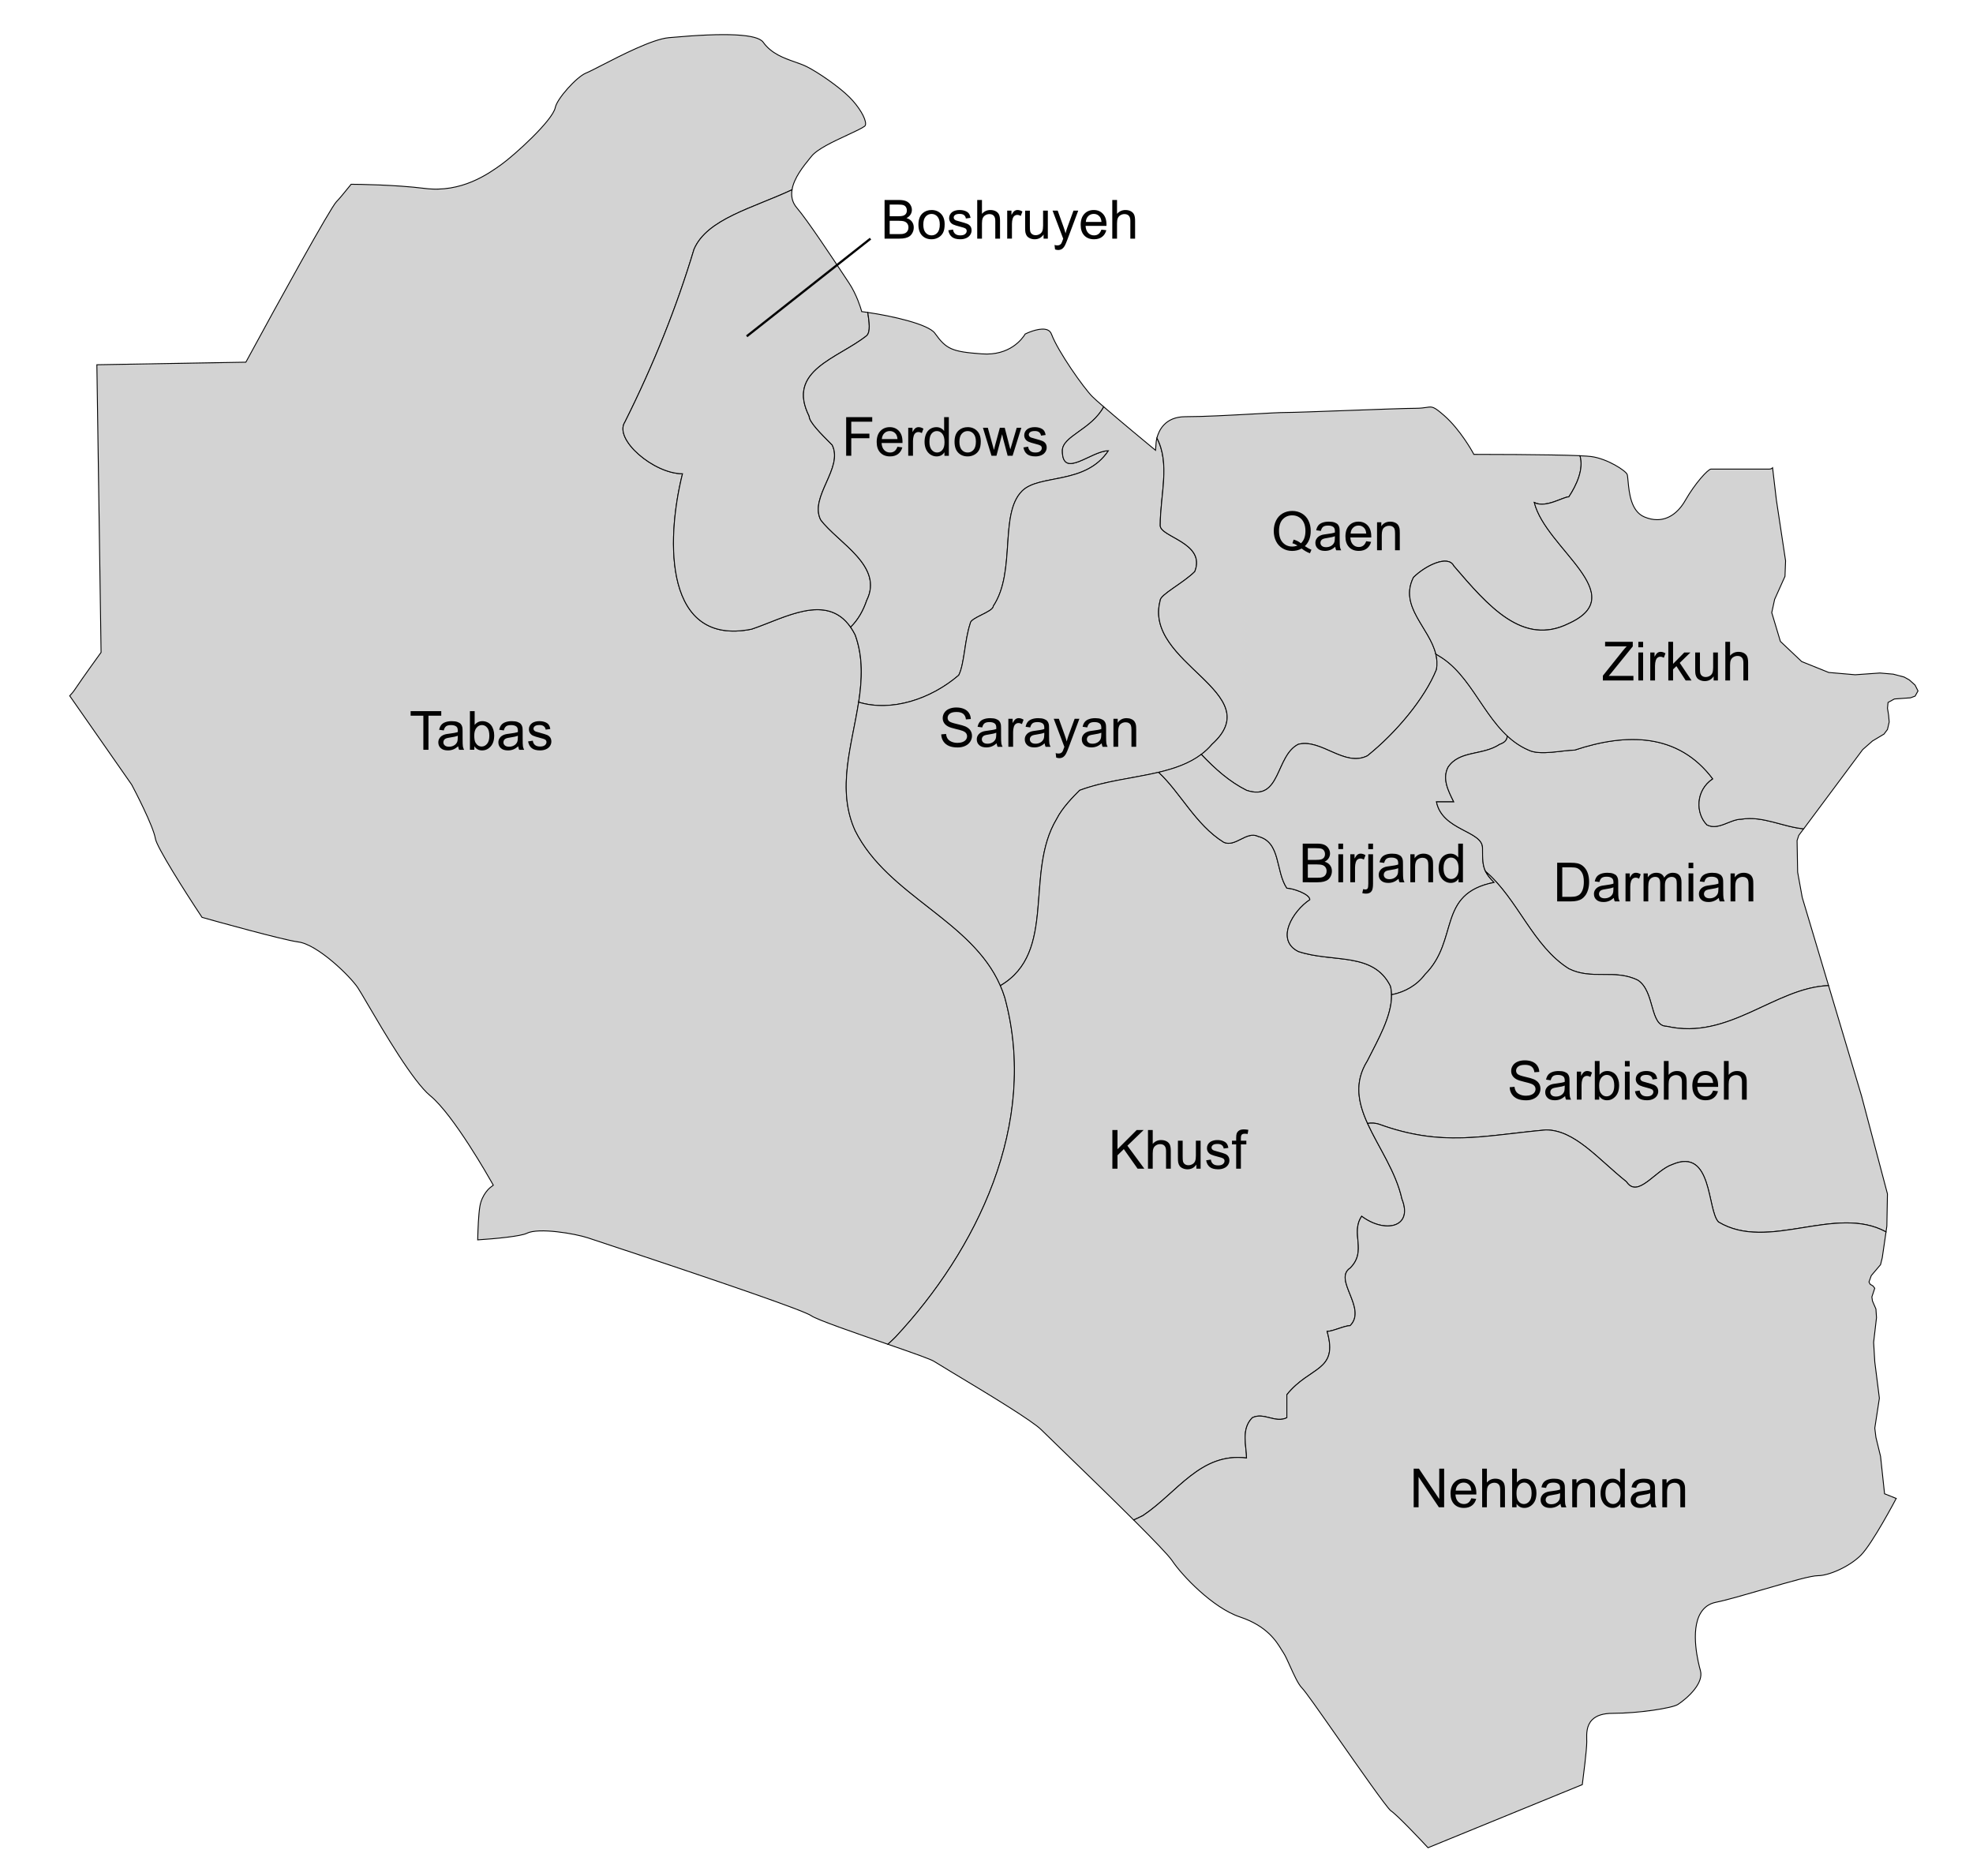
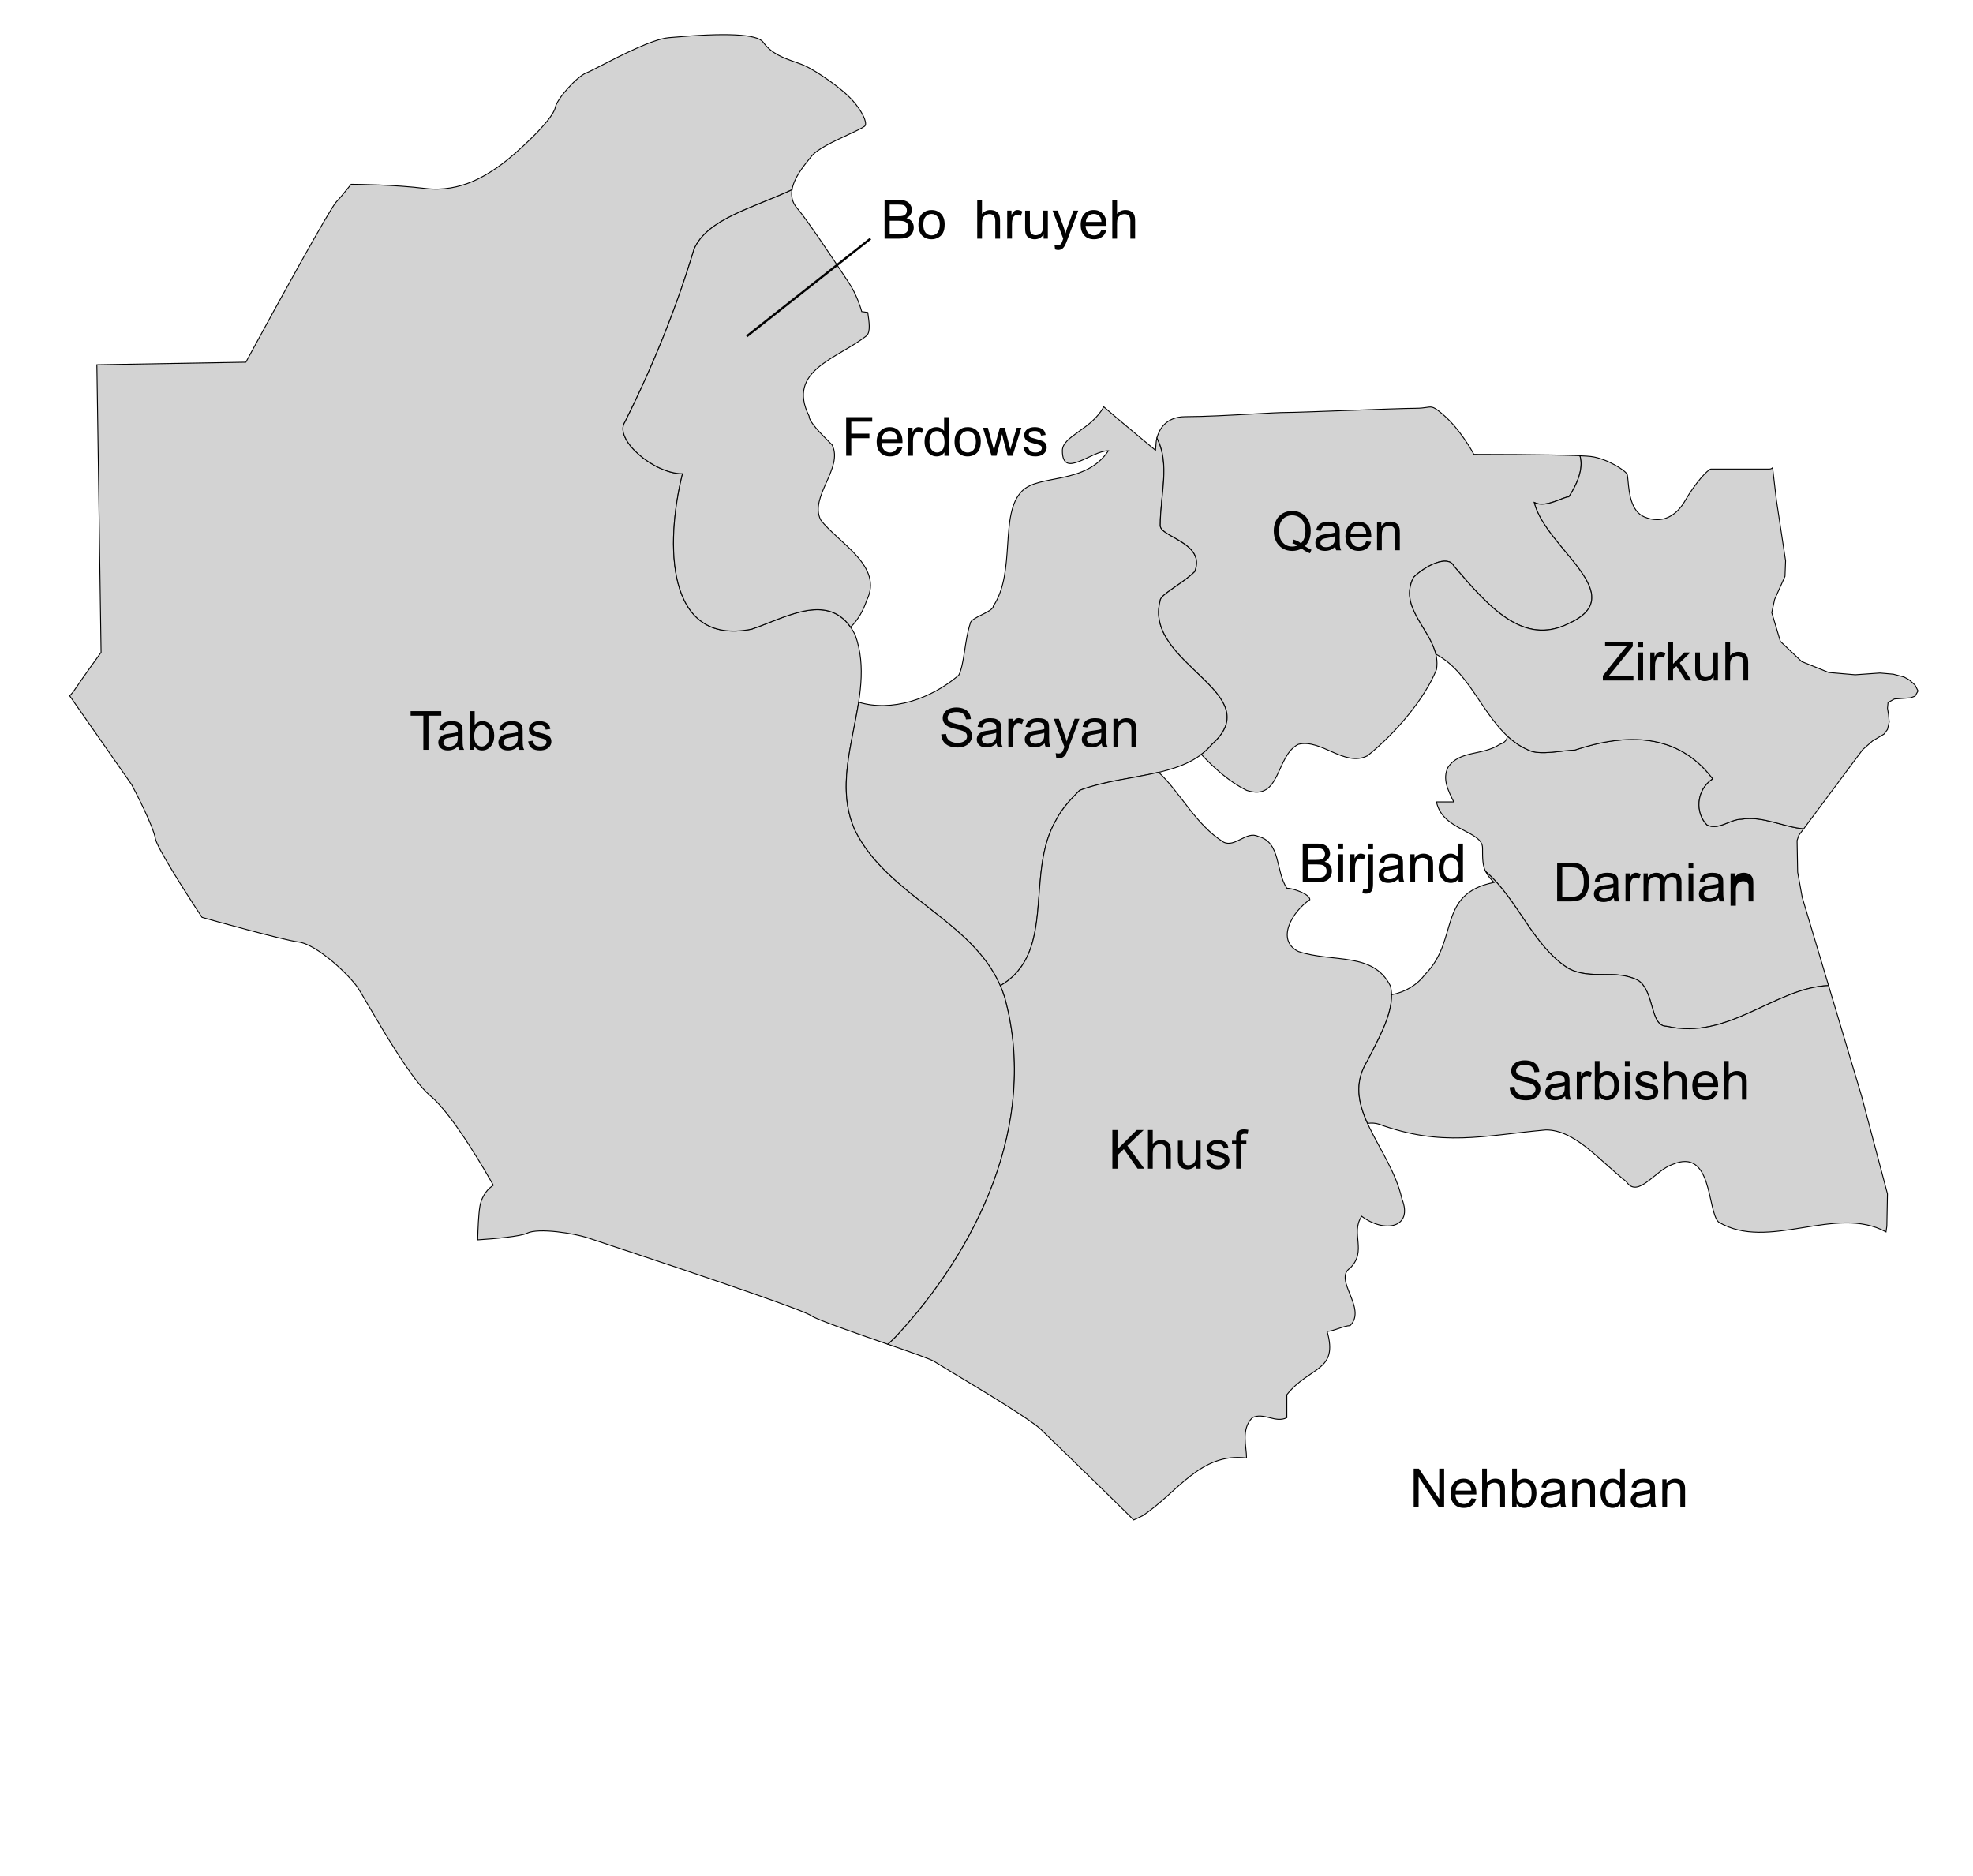
<svg xmlns="http://www.w3.org/2000/svg" version="1.1" id="Layer_1" x="0px" y="0px" width="438.49px" height="417px" viewBox="0 0 438.49 417" enable-background="new 0 0 438.49 417" xml:space="preserve">
  <g>
    <path fill="#D3D3D3" stroke="#010101" stroke-width="0.2" stroke-miterlimit="10" d="M223.315,221.689   c-5.116-16.628-25.583-21.747-33.257-37.096c-6.396-14.07,5.117-29.42,0-43.49c-5.117-10.233-15.351-3.837-23.025-1.279   c-19.187,3.837-19.187-19.187-15.35-34.537c-6.395,0-15.349-7.675-12.791-11.512c6.396-12.792,11.513-25.583,15.35-38.375   c2.903-6.767,13.102-9.151,21.778-13.224c0.43-2.629,2.546-5.246,3.904-6.918l0.413-0.513c1.303-1.628,4.836-3.269,7.957-4.718   c1.661-0.773,3.23-1.5,3.857-1.965c0.092-0.073,0.194-0.188,0.22-0.474c0.085-1.263-1.484-3.894-3.585-5.991   c-2.34-2.34-6.955-5.52-9.52-6.801c-0.763-0.381-1.658-0.695-2.609-1.03c-2.449-0.86-5.223-1.837-7.047-4.388   c-1.301-1.815-8.238-2.164-20.648-1.031l-0.352,0.031c-3.603,0.328-10.688,3.978-14.92,6.157c-1.617,0.83-2.775,1.431-3.428,1.688   c-2.105,0.844-6.469,5.719-6.855,7.674c-0.582,2.906-9.172,10.658-12.018,12.688c-2.859,2.048-8.82,6.312-16.961,5.29   c-6.673-0.834-14.938-0.915-16.389-0.923c-1.502,1.858-2.701,3.315-3.29,3.903c-1.282,1.29-12.851,22.24-19.84,35.144l-0.265,0.492   l-33.115,0.57l0.934,63.929l-0.188,0.254c-0.032,0.052-3.731,5.14-5.563,7.878c-0.402,0.611-0.813,1.092-1.219,1.518l13.771,19.739   c0.552,1.021,4.806,9.161,5.278,12.023c0.308,1.849,6.432,11.57,10.361,17.47c2.508,0.71,18.055,5.043,21.385,5.464   c4.23,0.531,11.45,7.504,13.245,10.19c0.436,0.652,1.207,1.982,2.284,3.82c3.49,5.947,9.979,17.027,13.805,20.166   c5.199,4.252,13.255,18.545,13.602,19.156l0.404,0.729l-0.666,0.509c-0.021,0.012-1.852,1.444-2.316,4.219   c-0.295,1.787-0.428,5-0.482,7.418c3.853-0.237,9.584-0.791,10.91-1.459c2.628-1.313,10.746,0.065,13.613,1.021l1.437,0.478   c30.587,10.125,46.806,15.789,48.208,16.84c1.092,0.815,9.738,3.81,16.057,5.996c0.332,0.121,0.625,0.217,0.941,0.33   c0.585-0.521,1.146-1.047,1.684-1.584C216.92,277.973,230.991,249.832,223.315,221.689z" />
    <path fill="#D3D3D3" stroke="#010101" stroke-width="0.2" stroke-miterlimit="10" d="M192.617,133.429   c3.837-7.676-6.396-12.791-10.234-17.908c-2.558-5.117,5.117-11.512,2.559-16.629c-2.559-2.559-5.116-5.116-5.116-6.396   c-5.117-10.233,6.396-12.792,12.792-17.909c0.896-0.898,0.535-3.058,0.24-5.15c-0.246-0.035-0.496-0.072-0.727-0.104l-0.623-0.084   l-0.174-0.604c-0.01-0.031-0.914-3.155-2.666-5.781l-1.037-1.561c-2.646-4.004-8.16-12.335-10.526-15.098   c-1.077-1.255-1.306-2.645-1.084-4.029c-8.677,4.072-18.88,6.457-21.778,13.224c-3.837,12.792-8.953,25.583-15.35,38.375   c-2.558,3.837,6.396,11.512,12.791,11.512c-3.837,15.351-3.837,38.374,15.35,34.537c7.197-2.397,16.648-8.177,22.012-0.447   C190.771,137.687,191.904,135.566,192.617,133.429z" />
-     <path fill="#D3D3D3" stroke="#010101" stroke-width="0.2" stroke-miterlimit="10" d="M213.082,150.057   c1.279-2.558,1.279-7.674,2.56-11.512c0-1.278,5.116-2.558,5.116-3.837c5.117-7.676,1.279-20.467,6.396-25.583   c3.839-3.838,14.072-1.278,19.188-8.954c-3.838,0-10.232,6.396-10.232,0c0-3.268,6.466-4.691,9.189-9.76   c-1.156-1-2.095-1.836-2.533-2.275c-1.945-1.945-7.633-10.029-9.063-13.834c-0.188-0.512-0.496-0.832-0.957-1.005   c-1.41-0.532-3.814,0.396-4.896,0.927c-0.668,1.107-3.438,4.867-9.601,4.422c-6.673-0.478-7.944-1.035-10.476-4.588   c-1.457-2.031-9.618-3.854-14.905-4.62c0.294,2.093,0.657,4.254-0.239,5.151c-6.396,5.116-17.908,7.674-12.791,17.908   c0,1.279,2.557,3.838,5.116,6.396c2.558,5.116-5.116,11.512-2.56,16.628c3.838,5.116,14.071,10.233,10.234,17.909   c-0.717,2.137-1.846,4.258-3.575,5.948c0.355,0.513,0.696,1.089,1.017,1.726c1.77,4.864,1.551,9.882,0.771,14.948   C198.139,158.257,206.85,155.401,213.082,150.057z" />
    <path fill="#D3D3D3" stroke="#010101" stroke-width="0.2" stroke-miterlimit="10" d="M234.828,182.036   c1.278-2.557,3.838-5.115,5.116-6.395c10.234-3.838,23.024-2.559,29.421-10.233c12.791-11.513-15.351-17.908-11.513-31.979   c0-1.279,5.117-3.838,7.674-6.396c2.56-6.395-7.674-7.675-7.674-10.232c0-6.87,2.258-13.74-0.742-19.453   c-0.119,0.487-0.155,0.827-0.157,0.881l-0.142,1.84l-1.42-1.172c-0.336-0.275-6.396-5.285-10.096-8.49   c-2.729,5.072-9.189,6.496-9.189,9.764c0,6.396,6.396,0,10.232,0c-5.115,7.675-15.349,5.115-19.188,8.953   c-5.115,5.117-1.277,17.908-6.396,25.584c0,1.278-5.116,2.557-5.116,3.836c-1.28,3.838-1.28,8.955-2.56,11.513   c-6.232,5.344-14.943,8.197-22.25,5.994c-1.475,9.584-4.954,19.337-0.773,28.543c7.252,14.506,25.925,19.879,32.271,34.457   C235.043,211.619,227.64,194.02,234.828,182.036z" />
    <path fill="#D3D3D3" stroke="#010101" stroke-width="0.2" stroke-miterlimit="10" d="M277.039,175.641   c7.677,2.557,6.396-7.676,11.515-10.233c5.115-1.279,10.231,5.116,15.35,2.558c6.396-5.116,12.791-12.791,15.35-19.187   c1.279-7.675-8.954-12.791-5.117-20.466c2.56-2.56,7.677-5.117,8.954-2.56c7.675,8.955,15.352,17.908,25.583,12.792   c14.07-6.396-5.117-16.628-7.675-26.862c2.558,1.279,6.396-1.279,7.675-1.279c1.693-2.541,3.375-6.203,2.472-9.132   c-6.771-0.291-22.839-0.292-23.021-0.292h-0.57l-0.272-0.506c-0.026-0.045-2.757-5.007-6.309-8.111   c-2.358-2.058-2.649-2.016-3.896-1.827c-0.564,0.083-1.35,0.202-2.453,0.202c-1.898,0-8.66,0.243-15.193,0.487   c-6.205,0.228-12.061,0.443-13.65,0.443c-1.297,0-4.1,0.155-7.348,0.336c-4.817,0.264-10.813,0.6-14.986,0.6   c-4.573,0-5.934,3.153-6.33,4.741c2.996,5.713,0.742,12.582,0.742,19.453c0,2.558,10.232,3.837,7.675,10.232   c-2.558,2.559-7.675,5.117-7.675,6.396c-3.838,14.071,24.304,20.467,11.513,31.979c-0.718,0.859-1.521,1.593-2.39,2.248   C270.01,170.85,273.205,173.725,277.039,175.641z" />
    <path fill="#D3D3D3" stroke="#010101" stroke-width="0.2" stroke-miterlimit="10" d="M277.039,324.021   c0-2.56-1.276-6.396,1.278-8.955c2.56-1.277,5.117,1.281,7.677,0c0-1.277,0-3.838,0-5.115c5.116-6.396,11.513-5.117,8.952-14.07   c1.279,0,3.839-1.281,5.117-1.281c3.838-3.836-3.838-10.231,0-12.791c3.838-3.836,0-7.674,2.559-11.512   c5.118,3.838,11.513,2.559,8.954-3.838c-2.559-11.512-14.069-20.465-7.675-30.699c2.559-5.115,6.396-11.512,5.116-16.629   c-3.837-7.674-12.792-5.115-20.466-7.674c-5.117-2.558-1.279-8.955,2.559-11.513c0-1.278-3.838-2.558-5.116-2.558   c-2.56-3.838-1.278-10.233-6.396-11.512c-2.561-1.28-5.117,2.558-7.676,1.278c-6.205-3.879-9.592-11.049-14.426-15.521   c-5.645,1.332-11.973,1.913-17.553,4.01c-1.279,1.279-3.838,3.838-5.117,6.395c-7.189,11.98,0.215,29.583-12.498,37.015   c0.37,0.852,0.705,1.723,0.986,2.641c7.675,28.142-6.396,56.283-24.306,75.47c-0.537,0.537-1.099,1.063-1.684,1.58   c6.081,2.108,9.597,3.35,10.32,3.836c0.367,0.243,1.841,1.137,3.705,2.258c8.675,5.205,18.093,10.935,20.052,12.89   c0.57,0.569,2.113,2.063,4.212,4.096c4.461,4.318,11.036,10.688,16.338,15.969c0.682-0.293,1.371-0.633,2.062-0.979   C261.688,331.695,266.808,322.742,277.039,324.021z" />
-     <path fill="#D3D3D3" stroke="#010101" stroke-width="0.2" stroke-miterlimit="10" d="M316.693,216.572   c7.674-7.673,2.559-17.907,15.351-20.465c-2.56-2.559-2.56-3.837-2.56-7.675c0-3.838-8.953-3.838-10.232-10.234   c1.279,0,2.559,0,3.837,0c-1.278-2.557-2.558-5.115-1.278-7.674c2.558-3.838,7.675-2.559,11.513-5.116   c1.207-0.402,1.65-1.058,1.66-1.89c-5.455-5.08-8.33-13.221-14.451-17.298c-0.443-0.295-0.929-0.591-1.429-0.889   c0.267,1.1,0.35,2.24,0.148,3.447c-2.559,6.396-8.954,14.07-15.351,19.187c-5.116,2.559-10.232-3.837-15.35-2.558   c-5.117,2.558-3.837,12.79-11.514,10.233c-3.834-1.918-7.029-4.792-10.063-7.986c-2.645,2-5.933,3.142-9.479,3.979   c4.834,4.469,8.226,11.639,14.426,15.518c2.56,1.279,5.115-2.559,7.675-1.278c5.117,1.278,3.838,7.674,6.396,11.512   c1.279,0,5.117,1.279,5.117,2.558c-3.838,2.559-7.676,8.955-2.56,11.513c7.675,2.559,16.628,0,20.466,7.674   c0.157,0.625,0.24,1.279,0.25,1.941C312.31,220.477,314.914,218.943,316.693,216.572z" />
    <path fill="#D3D3D3" stroke="#010101" stroke-width="0.2" stroke-miterlimit="10" d="M348.672,215.293   c5.117,2.559,10.232,0,15.351,2.559c3.838,2.56,2.559,10.232,6.396,10.232c13.81,3.184,24.091-8.611,35.972-9.045l-5.852-19.588   l-1.021-5.622l-0.127-7.035l0.383-1.153l1.093-1.462c-4.409-0.348-9.111-2.922-13.82-2.138c-2.559,0-5.117,2.558-7.676,1.279   c-2.56-2.56-2.56-7.675,1.279-10.233c-7.675-10.233-19.188-10.233-30.698-6.396c-2.56,0-7.676,1.279-10.233,0   c-1.811-0.776-3.354-1.881-4.736-3.169c-0.009,0.829-0.452,1.483-1.659,1.89c-3.838,2.559-8.953,1.279-11.513,5.117   c-1.278,2.559,0,5.117,1.279,7.675c-1.279,0-2.559,0-3.838,0c1.279,6.396,10.232,6.396,10.232,10.233   c0,2.467,0.015,3.873,0.688,5.248C337.345,199.848,340.672,210.297,348.672,215.293z" />
    <path fill="#D3D3D3" stroke="#010101" stroke-width="0.2" stroke-miterlimit="10" d="M306.46,249.832   c14.071,5.115,23.024,2.557,37.095,1.277c6.396,0,11.515,6.396,17.908,11.512c2.559,3.838,6.396-2.559,10.232-3.836   c8.955-3.838,7.677,10.232,10.233,12.791c11.064,6.635,25.958-3.938,37.23,2.193l0.184-1.279l0.135-7.168l-5.756-21.744   l-7.331-24.543c-11.88,0.436-22.16,12.232-35.97,9.047c-3.838,0-2.559-7.674-6.396-10.234c-5.117-2.559-10.232,0-15.351-2.559   c-8-4.998-11.325-15.446-18.497-21.613c0.377,0.764,0.954,1.516,1.868,2.427c-12.791,2.559-7.676,12.791-15.35,20.467   c-1.779,2.369-4.386,3.902-7.425,4.498c0.102,4.729-3.118,10.201-5.366,14.688c-2.991,4.779-2.063,9.287,0.027,13.896   C304.831,249.533,305.699,249.578,306.46,249.832z" />
-     <path fill="#D3D3D3" stroke="#010101" stroke-width="0.2" stroke-miterlimit="10" d="M417.938,281.061l0.384-1.535l0.84-5.756   c-11.273-6.131-26.166,4.447-37.23-2.192c-2.558-2.56-1.278-16.629-10.233-12.791c-3.836,1.276-7.674,7.674-10.232,3.836   c-6.395-5.115-11.512-11.513-17.908-11.513c-14.069,1.279-23.022,3.839-37.095-1.276c-0.761-0.254-1.625-0.299-2.529-0.174   c2.385,5.26,6.284,10.672,7.646,16.801c2.559,6.396-3.836,7.676-8.954,3.838c-2.559,3.839,1.279,7.677-2.559,11.513   c-3.838,2.559,3.838,8.955,0,12.791c-1.278,0-3.838,1.28-5.117,1.28c2.561,8.953-3.836,7.675-8.952,14.07c0,1.276,0,3.838,0,5.114   c-2.56,1.281-5.117-1.276-7.677,0c-2.557,2.56-1.278,6.396-1.278,8.955c-10.231-1.278-15.351,7.674-23.022,12.791   c-0.689,0.347-1.379,0.679-2.062,0.979c4.301,4.299,7.765,7.879,8.553,9.058c2.164,3.248,9.021,10.485,15.063,12.498   c6.019,2.006,8.109,5.432,9.23,7.276c0.143,0.231,0.266,0.438,0.389,0.612c0.455,0.687,0.953,1.789,1.524,3.066   c0.794,1.766,1.781,3.969,2.642,4.832c0.718,0.713,3.537,4.719,8.076,11.211c4.516,6.457,10.705,15.295,11.647,16.052   c1.458,0.969,6.635,6.459,8.286,8.233l34.291-14.027c0.239-1.838,0.993-7.772,0.993-9.514l-0.012-0.523   c-0.026-1.297-0.059-3.071,1.189-4.344c0.963-0.988,2.469-1.461,4.612-1.461c5.71,0,13.242-1.152,14.491-1.988   c2.22-1.479,5.771-4.735,4.975-7.524c-0.411-1.44-2.349-8.847,0.067-12.806c0.773-1.27,1.901-2.059,3.353-2.354   c2.324-0.463,6.506-1.68,10.547-2.852c6.559-1.904,10.652-3.066,12.178-3.066c2.343,0,6.91-1.941,9.517-4.545   c2.524-2.525,7.712-12.332,7.861-12.627l-0.038-0.008l-2.559-1.023l-0.891-8.314l-1.027-4.223l-0.252-2.051l1.021-6.65   l-1.021-8.061l-0.258-4.346l0.64-5.504l-0.13-1.918l-0.392-0.896l-0.381-0.894l-0.128-0.893l0.641-1.92l-0.386-0.51l-0.64-0.387   l-0.255-0.506l0.506-1.412L417.938,281.061z" />
    <path fill="#D3D3D3" stroke="#010101" stroke-width="0.2" stroke-miterlimit="10" d="M425.615,152.255l-1.279-1.153l-1.151-0.639   l-2.425-0.641l-2.953-0.255l-5.496,0.388l-5.885-0.508l-6.012-2.427l-4.732-4.477l-1.918-6.396l0.64-2.947l2.3-5.117l0.134-3.447   l-2.053-13.563l-0.836-7.115c-0.185,0.178-0.419,0.287-0.688,0.287h-13.032c-0.725,0.132-3.52,3.177-5.68,6.962   c-1.605,2.808-3.811,4.286-6.268,4.286c-0.92,0-1.874-0.205-2.853-0.623c-2.981-1.273-3.36-5.413-3.594-7.893   c-0.061-0.631-0.12-1.287-0.195-1.521c-0.301-0.854-4.485-3.558-8.053-4.002c-0.504-0.066-1.359-0.121-2.445-0.164   c0.902,2.926-0.772,6.582-2.471,9.128c-1.279,0-5.117,2.558-7.675,1.278c2.558,10.233,21.745,20.467,7.675,26.862   c-10.231,5.116-17.908-3.837-25.583-12.791c-1.278-2.558-6.396,0-8.954,2.559c-3.229,6.469,3.531,11.117,4.969,17.019   c0.507,0.298,0.986,0.594,1.429,0.889c7.674,5.117,10.231,16.63,19.187,20.466c2.559,1.279,7.675,0,10.233,0   c11.512-3.836,23.024-3.836,30.699,6.396c-3.839,2.559-3.839,7.674-1.278,10.233c2.558,1.278,5.116-1.279,7.674-1.279   c4.71-0.784,9.407,1.786,13.819,2.139l13.103-17.598l2.179-1.919l2.56-1.53l0.772-1.027l0.386-1.661l-0.134-1.537l-0.247-1.531   l0.127-1.279l1.408-0.77l3.585-0.257l1.024-0.382l0.64-1.15L425.615,152.255z" />
  </g>
  <g enable-background="new    ">
    <path fill="#020202" d="M247.219,259.725v-8.59h1.137v4.26l4.266-4.26h1.541l-3.604,3.48l3.762,5.109h-1.5l-3.059-4.348   l-1.406,1.371v2.977H247.219z" />
    <path fill="#020202" d="M255.135,259.725v-8.59h1.055v3.082c0.492-0.57,1.113-0.855,1.863-0.855c0.461,0,0.861,0.091,1.201,0.272   s0.583,0.433,0.729,0.753s0.22,0.785,0.22,1.395v3.943h-1.055v-3.943c0-0.527-0.114-0.911-0.343-1.151s-0.552-0.36-0.97-0.36   c-0.313,0-0.606,0.081-0.882,0.243s-0.472,0.382-0.589,0.659s-0.176,0.66-0.176,1.148v3.404H255.135z" />
    <path fill="#020202" d="M265.887,259.725v-0.914c-0.484,0.703-1.143,1.055-1.975,1.055c-0.367,0-0.71-0.07-1.028-0.211   s-0.555-0.317-0.709-0.53s-0.263-0.474-0.325-0.782c-0.043-0.207-0.064-0.535-0.064-0.984v-3.855h1.055v3.451   c0,0.551,0.021,0.922,0.064,1.113c0.066,0.277,0.207,0.495,0.422,0.653s0.48,0.237,0.797,0.237s0.613-0.081,0.891-0.243   s0.474-0.383,0.589-0.662s0.173-0.685,0.173-1.216v-3.334h1.055v6.223H265.887z" />
    <path fill="#020202" d="M268.061,257.867l1.043-0.164c0.059,0.418,0.222,0.738,0.489,0.961s0.642,0.334,1.122,0.334   c0.484,0,0.844-0.099,1.078-0.296s0.352-0.429,0.352-0.694c0-0.238-0.104-0.426-0.311-0.563c-0.145-0.094-0.504-0.213-1.078-0.357   c-0.773-0.195-1.31-0.364-1.608-0.507s-0.525-0.34-0.68-0.592s-0.231-0.53-0.231-0.835c0-0.277,0.063-0.534,0.19-0.771   s0.3-0.433,0.519-0.589c0.164-0.121,0.388-0.224,0.671-0.308s0.587-0.126,0.911-0.126c0.488,0,0.917,0.07,1.286,0.211   s0.642,0.331,0.817,0.571s0.297,0.562,0.363,0.964l-1.031,0.141c-0.047-0.32-0.183-0.57-0.407-0.75s-0.542-0.27-0.952-0.27   c-0.484,0-0.83,0.08-1.037,0.24s-0.311,0.348-0.311,0.563c0,0.137,0.043,0.26,0.129,0.369c0.086,0.113,0.221,0.207,0.404,0.281   c0.105,0.039,0.416,0.129,0.932,0.27c0.746,0.199,1.267,0.362,1.562,0.489s0.526,0.312,0.694,0.554s0.252,0.543,0.252,0.902   c0,0.352-0.103,0.683-0.308,0.993s-0.501,0.551-0.888,0.721s-0.824,0.255-1.313,0.255c-0.809,0-1.425-0.168-1.849-0.504   S268.178,258.527,268.061,257.867z" />
    <path fill="#020202" d="M274.734,259.725v-5.402h-0.932v-0.82h0.932v-0.662c0-0.418,0.037-0.729,0.111-0.932   c0.102-0.273,0.28-0.495,0.536-0.665s0.614-0.255,1.075-0.255c0.297,0,0.625,0.035,0.984,0.105l-0.158,0.92   c-0.219-0.039-0.426-0.059-0.621-0.059c-0.32,0-0.547,0.068-0.68,0.205s-0.199,0.393-0.199,0.768v0.574h1.213v0.82h-1.213v5.402   H274.734z" />
  </g>
  <g enable-background="new    ">
    <path fill="#020202" d="M314.185,334.977v-8.59h1.166l4.512,6.744v-6.744h1.09v8.59h-1.166l-4.512-6.75v6.75H314.185z" />
    <path fill="#020202" d="M326.987,332.973l1.09,0.135c-0.172,0.637-0.49,1.131-0.955,1.482s-1.059,0.527-1.781,0.527   c-0.91,0-1.632-0.28-2.165-0.841s-0.8-1.347-0.8-2.358c0-1.047,0.27-1.859,0.809-2.438s1.238-0.867,2.098-0.867   c0.832,0,1.512,0.283,2.039,0.85s0.791,1.363,0.791,2.391c0,0.063-0.002,0.156-0.006,0.281h-4.641   c0.039,0.684,0.232,1.207,0.58,1.57s0.781,0.545,1.301,0.545c0.387,0,0.717-0.102,0.99-0.305S326.827,333.418,326.987,332.973z    M323.524,331.268h3.475c-0.047-0.523-0.18-0.916-0.398-1.178c-0.336-0.406-0.771-0.609-1.307-0.609   c-0.484,0-0.892,0.162-1.222,0.486S323.56,330.725,323.524,331.268z" />
    <path fill="#020202" d="M329.401,334.977v-8.59h1.055v3.082c0.492-0.57,1.113-0.855,1.863-0.855c0.461,0,0.861,0.091,1.201,0.272   s0.583,0.433,0.729,0.753s0.22,0.785,0.22,1.395v3.943h-1.055v-3.943c0-0.527-0.114-0.911-0.343-1.151s-0.552-0.36-0.97-0.36   c-0.313,0-0.606,0.081-0.882,0.243s-0.472,0.382-0.589,0.659s-0.176,0.66-0.176,1.148v3.404H329.401z" />
    <path fill="#020202" d="M337.048,334.977h-0.979v-8.59h1.055v3.064c0.445-0.559,1.014-0.838,1.705-0.838   c0.383,0,0.745,0.077,1.087,0.231s0.623,0.371,0.844,0.65s0.394,0.616,0.519,1.011s0.188,0.816,0.188,1.266   c0,1.066-0.264,1.891-0.791,2.473s-1.16,0.873-1.898,0.873c-0.734,0-1.311-0.307-1.729-0.92V334.977z M337.036,331.818   c0,0.746,0.102,1.285,0.305,1.617c0.332,0.543,0.781,0.814,1.348,0.814c0.461,0,0.859-0.2,1.195-0.601s0.504-0.997,0.504-1.79   c0-0.813-0.161-1.412-0.483-1.799s-0.712-0.58-1.169-0.58c-0.461,0-0.859,0.2-1.195,0.601S337.036,331.061,337.036,331.818z" />
    <path fill="#020202" d="M346.81,334.209c-0.391,0.332-0.767,0.566-1.128,0.703s-0.749,0.205-1.163,0.205   c-0.684,0-1.209-0.167-1.576-0.501s-0.551-0.761-0.551-1.28c0-0.305,0.069-0.583,0.208-0.835s0.32-0.454,0.545-0.606   s0.478-0.268,0.759-0.346c0.207-0.055,0.52-0.107,0.938-0.158c0.852-0.102,1.479-0.223,1.881-0.363   c0.004-0.145,0.006-0.236,0.006-0.275c0-0.43-0.1-0.732-0.299-0.908c-0.27-0.238-0.67-0.357-1.201-0.357   c-0.496,0-0.862,0.087-1.099,0.261s-0.411,0.481-0.524,0.923l-1.031-0.141c0.094-0.441,0.248-0.798,0.463-1.069   s0.525-0.48,0.932-0.627s0.877-0.22,1.412-0.22c0.531,0,0.963,0.063,1.295,0.188s0.576,0.282,0.732,0.472s0.266,0.429,0.328,0.718   c0.035,0.18,0.053,0.504,0.053,0.973v1.406c0,0.98,0.022,1.601,0.067,1.86s0.134,0.509,0.267,0.747h-1.102   C346.911,334.758,346.841,334.502,346.81,334.209z M346.722,331.854c-0.383,0.156-0.957,0.289-1.723,0.398   c-0.434,0.063-0.74,0.133-0.92,0.211s-0.318,0.192-0.416,0.343s-0.146,0.317-0.146,0.501c0,0.281,0.106,0.516,0.319,0.703   s0.524,0.281,0.935,0.281c0.406,0,0.768-0.089,1.084-0.267s0.549-0.421,0.697-0.729c0.113-0.238,0.17-0.59,0.17-1.055V331.854z" />
    <path fill="#020202" d="M349.423,334.977v-6.223h0.949v0.885c0.457-0.684,1.117-1.025,1.98-1.025c0.375,0,0.72,0.067,1.034,0.202   s0.55,0.312,0.706,0.53s0.266,0.479,0.328,0.779c0.039,0.195,0.059,0.537,0.059,1.025v3.826h-1.055v-3.785   c0-0.43-0.041-0.751-0.123-0.964s-0.228-0.383-0.437-0.51s-0.454-0.19-0.735-0.19c-0.449,0-0.837,0.143-1.163,0.428   s-0.489,0.826-0.489,1.623v3.398H349.423z" />
    <path fill="#020202" d="M360.134,334.977v-0.785c-0.395,0.617-0.975,0.926-1.74,0.926c-0.496,0-0.952-0.137-1.368-0.41   s-0.738-0.655-0.967-1.146s-0.343-1.054-0.343-1.69c0-0.621,0.104-1.185,0.311-1.69s0.518-0.894,0.932-1.163   s0.877-0.404,1.389-0.404c0.375,0,0.709,0.079,1.002,0.237s0.531,0.364,0.715,0.618v-3.082h1.049v8.59H360.134z M356.8,331.871   c0,0.797,0.168,1.393,0.504,1.787s0.732,0.592,1.189,0.592c0.461,0,0.853-0.188,1.175-0.565s0.483-0.952,0.483-1.726   c0-0.852-0.164-1.477-0.492-1.875s-0.732-0.598-1.213-0.598c-0.469,0-0.86,0.191-1.175,0.574S356.8,331.047,356.8,331.871z" />
    <path fill="#020202" d="M366.831,334.209c-0.391,0.332-0.767,0.566-1.128,0.703s-0.749,0.205-1.163,0.205   c-0.684,0-1.209-0.167-1.576-0.501s-0.551-0.761-0.551-1.28c0-0.305,0.069-0.583,0.208-0.835s0.32-0.454,0.545-0.606   s0.478-0.268,0.759-0.346c0.207-0.055,0.52-0.107,0.938-0.158c0.852-0.102,1.479-0.223,1.881-0.363   c0.004-0.145,0.006-0.236,0.006-0.275c0-0.43-0.1-0.732-0.299-0.908c-0.27-0.238-0.67-0.357-1.201-0.357   c-0.496,0-0.862,0.087-1.099,0.261s-0.411,0.481-0.524,0.923l-1.031-0.141c0.094-0.441,0.248-0.798,0.463-1.069   s0.525-0.48,0.932-0.627s0.877-0.22,1.412-0.22c0.531,0,0.963,0.063,1.295,0.188s0.576,0.282,0.732,0.472s0.266,0.429,0.328,0.718   c0.035,0.18,0.053,0.504,0.053,0.973v1.406c0,0.98,0.022,1.601,0.067,1.86s0.134,0.509,0.267,0.747h-1.102   C366.933,334.758,366.862,334.502,366.831,334.209z M366.743,331.854c-0.383,0.156-0.957,0.289-1.723,0.398   c-0.434,0.063-0.74,0.133-0.92,0.211s-0.318,0.192-0.416,0.343s-0.146,0.317-0.146,0.501c0,0.281,0.106,0.516,0.319,0.703   s0.524,0.281,0.935,0.281c0.406,0,0.768-0.089,1.084-0.267s0.549-0.421,0.697-0.729c0.113-0.238,0.17-0.59,0.17-1.055V331.854z" />
    <path fill="#020202" d="M369.444,334.977v-6.223h0.949v0.885c0.457-0.684,1.117-1.025,1.98-1.025c0.375,0,0.72,0.067,1.034,0.202   s0.55,0.312,0.706,0.53s0.266,0.479,0.328,0.779c0.039,0.195,0.059,0.537,0.059,1.025v3.826h-1.055v-3.785   c0-0.43-0.041-0.751-0.123-0.964s-0.228-0.383-0.437-0.51s-0.454-0.19-0.735-0.19c-0.449,0-0.837,0.143-1.163,0.428   s-0.489,0.826-0.489,1.623v3.398H369.444z" />
  </g>
  <g enable-background="new    ">
    <path fill="#020202" d="M289.523,196.074v-8.59h3.223c0.656,0,1.183,0.087,1.579,0.261s0.707,0.441,0.932,0.803   s0.337,0.739,0.337,1.134c0,0.367-0.1,0.713-0.299,1.037s-0.5,0.586-0.902,0.785c0.52,0.152,0.919,0.412,1.198,0.779   s0.419,0.801,0.419,1.301c0,0.402-0.085,0.776-0.255,1.122s-0.38,0.612-0.63,0.8s-0.563,0.329-0.94,0.425s-0.839,0.144-1.386,0.144   H289.523z M290.66,191.094h1.857c0.504,0,0.865-0.033,1.084-0.1c0.289-0.086,0.507-0.229,0.653-0.428s0.22-0.449,0.22-0.75   c0-0.285-0.068-0.536-0.205-0.753s-0.332-0.365-0.586-0.445s-0.689-0.12-1.307-0.12h-1.717V191.094z M290.66,195.061h2.139   c0.367,0,0.625-0.014,0.773-0.041c0.262-0.047,0.48-0.125,0.656-0.234s0.32-0.269,0.434-0.478s0.17-0.45,0.17-0.724   c0-0.32-0.082-0.599-0.246-0.835s-0.392-0.402-0.683-0.498s-0.71-0.144-1.257-0.144h-1.986V195.061z" />
    <path fill="#020202" d="M297.445,188.697v-1.213h1.055v1.213H297.445z M297.445,196.074v-6.223h1.055v6.223H297.445z" />
    <path fill="#020202" d="M300.094,196.074v-6.223h0.949v0.943c0.242-0.441,0.466-0.732,0.671-0.873s0.431-0.211,0.677-0.211   c0.355,0,0.717,0.113,1.084,0.34l-0.363,0.979c-0.258-0.152-0.516-0.229-0.773-0.229c-0.23,0-0.438,0.069-0.621,0.208   s-0.314,0.331-0.393,0.577c-0.117,0.375-0.176,0.785-0.176,1.23v3.258H300.094z" />
    <path fill="#020202" d="M302.76,198.488l0.199-0.896c0.211,0.055,0.377,0.082,0.498,0.082c0.215,0,0.375-0.071,0.48-0.214   s0.158-0.499,0.158-1.069v-6.539h1.055v6.563c0,0.766-0.1,1.299-0.299,1.6c-0.254,0.391-0.676,0.586-1.266,0.586   C303.301,198.6,303.025,198.563,302.76,198.488z M304.096,188.709v-1.225h1.055v1.225H304.096z" />
    <path fill="#020202" d="M310.828,195.307c-0.391,0.332-0.767,0.566-1.128,0.703s-0.749,0.205-1.163,0.205   c-0.684,0-1.209-0.167-1.576-0.501s-0.551-0.761-0.551-1.28c0-0.305,0.069-0.583,0.208-0.835s0.32-0.454,0.545-0.606   s0.478-0.268,0.759-0.346c0.207-0.055,0.52-0.107,0.938-0.158c0.852-0.102,1.479-0.223,1.881-0.363   c0.004-0.145,0.006-0.236,0.006-0.275c0-0.43-0.1-0.732-0.299-0.908c-0.27-0.238-0.67-0.357-1.201-0.357   c-0.496,0-0.862,0.087-1.099,0.261s-0.411,0.481-0.524,0.923l-1.031-0.141c0.094-0.441,0.248-0.798,0.463-1.069   s0.525-0.48,0.932-0.627s0.877-0.22,1.412-0.22c0.531,0,0.963,0.063,1.295,0.188s0.576,0.282,0.732,0.472s0.266,0.429,0.328,0.718   c0.035,0.18,0.053,0.504,0.053,0.973v1.406c0,0.98,0.022,1.601,0.067,1.86s0.134,0.509,0.267,0.747h-1.102   C310.93,195.855,310.859,195.6,310.828,195.307z M310.74,192.951c-0.383,0.156-0.957,0.289-1.723,0.398   c-0.434,0.063-0.74,0.133-0.92,0.211s-0.318,0.192-0.416,0.343s-0.146,0.317-0.146,0.501c0,0.281,0.106,0.516,0.319,0.703   s0.524,0.281,0.935,0.281c0.406,0,0.768-0.089,1.084-0.267s0.549-0.421,0.697-0.729c0.113-0.238,0.17-0.59,0.17-1.055V192.951z" />
    <path fill="#020202" d="M313.441,196.074v-6.223h0.949v0.885c0.457-0.684,1.117-1.025,1.98-1.025c0.375,0,0.72,0.067,1.034,0.202   s0.55,0.312,0.706,0.53s0.266,0.479,0.328,0.779c0.039,0.195,0.059,0.537,0.059,1.025v3.826h-1.055v-3.785   c0-0.43-0.041-0.751-0.123-0.964s-0.228-0.383-0.437-0.51s-0.454-0.19-0.735-0.19c-0.449,0-0.837,0.143-1.163,0.428   s-0.489,0.826-0.489,1.623v3.398H313.441z" />
    <path fill="#020202" d="M324.152,196.074v-0.785c-0.395,0.617-0.975,0.926-1.74,0.926c-0.496,0-0.952-0.137-1.368-0.41   s-0.738-0.655-0.967-1.146s-0.343-1.054-0.343-1.69c0-0.621,0.104-1.185,0.311-1.69s0.518-0.894,0.932-1.163   s0.877-0.404,1.389-0.404c0.375,0,0.709,0.079,1.002,0.237s0.531,0.364,0.715,0.618v-3.082h1.049v8.59H324.152z M320.818,192.969   c0,0.797,0.168,1.393,0.504,1.787s0.732,0.592,1.189,0.592c0.461,0,0.853-0.188,1.175-0.565s0.483-0.952,0.483-1.726   c0-0.852-0.164-1.477-0.492-1.875s-0.732-0.598-1.213-0.598c-0.469,0-0.86,0.191-1.175,0.574S320.818,192.145,320.818,192.969z" />
  </g>
  <g enable-background="new    ">
    <path fill="#020202" d="M209.184,163.204l1.072-0.094c0.051,0.43,0.169,0.782,0.354,1.058s0.474,0.498,0.864,0.668   s0.83,0.255,1.318,0.255c0.434,0,0.816-0.064,1.148-0.193s0.579-0.306,0.741-0.53s0.243-0.47,0.243-0.735   c0-0.27-0.078-0.505-0.234-0.706s-0.414-0.37-0.773-0.507c-0.23-0.09-0.74-0.229-1.529-0.419s-1.342-0.368-1.658-0.536   c-0.41-0.215-0.716-0.481-0.917-0.8s-0.302-0.675-0.302-1.069c0-0.434,0.123-0.839,0.369-1.216s0.605-0.663,1.078-0.858   s0.998-0.293,1.576-0.293c0.637,0,1.198,0.103,1.685,0.308s0.86,0.507,1.122,0.905s0.402,0.85,0.422,1.354l-1.09,0.082   c-0.059-0.543-0.257-0.953-0.595-1.23s-0.837-0.416-1.497-0.416c-0.688,0-1.188,0.126-1.503,0.378s-0.472,0.556-0.472,0.911   c0,0.309,0.111,0.563,0.334,0.762c0.219,0.199,0.79,0.403,1.714,0.612s1.558,0.392,1.901,0.548c0.5,0.23,0.869,0.522,1.107,0.876   s0.357,0.761,0.357,1.222c0,0.457-0.131,0.888-0.393,1.292s-0.638,0.719-1.128,0.943s-1.042,0.337-1.655,0.337   c-0.777,0-1.429-0.113-1.954-0.34s-0.938-0.567-1.236-1.022S209.2,163.778,209.184,163.204z" />
    <path fill="#020202" d="M221.501,165.196c-0.391,0.332-0.768,0.566-1.129,0.703s-0.749,0.205-1.163,0.205   c-0.684,0-1.209-0.167-1.576-0.501s-0.551-0.761-0.551-1.28c0-0.305,0.069-0.583,0.208-0.835s0.32-0.454,0.545-0.606   s0.478-0.268,0.759-0.346c0.207-0.055,0.52-0.107,0.938-0.158c0.852-0.102,1.479-0.223,1.881-0.363   c0.004-0.145,0.006-0.236,0.006-0.275c0-0.43-0.1-0.732-0.299-0.908c-0.27-0.238-0.67-0.357-1.201-0.357   c-0.497,0-0.863,0.087-1.099,0.261s-0.411,0.481-0.524,0.923l-1.031-0.141c0.094-0.441,0.248-0.798,0.463-1.069   s0.525-0.48,0.932-0.627s0.877-0.22,1.413-0.22c0.531,0,0.963,0.063,1.295,0.188s0.576,0.282,0.732,0.472s0.266,0.429,0.328,0.718   c0.035,0.18,0.053,0.504,0.053,0.973v1.406c0,0.98,0.021,1.601,0.066,1.86s0.135,0.509,0.268,0.747h-1.102   C221.603,165.745,221.532,165.489,221.501,165.196z M221.413,162.841c-0.383,0.156-0.957,0.289-1.723,0.398   c-0.434,0.063-0.74,0.133-0.92,0.211s-0.318,0.192-0.416,0.343s-0.146,0.317-0.146,0.501c0,0.281,0.106,0.516,0.319,0.703   s0.524,0.281,0.935,0.281c0.407,0,0.768-0.089,1.084-0.267s0.549-0.421,0.697-0.729c0.113-0.238,0.17-0.59,0.17-1.055V162.841z" />
    <path fill="#020202" d="M224.103,165.964v-6.223h0.949v0.943c0.242-0.441,0.465-0.732,0.67-0.873s0.432-0.211,0.678-0.211   c0.355,0,0.717,0.113,1.084,0.34l-0.363,0.979c-0.258-0.152-0.516-0.229-0.773-0.229c-0.23,0-0.438,0.069-0.621,0.208   s-0.314,0.331-0.393,0.577c-0.117,0.375-0.176,0.785-0.176,1.23v3.258H224.103z" />
    <path fill="#020202" d="M232.171,165.196c-0.391,0.332-0.768,0.566-1.129,0.703s-0.748,0.205-1.162,0.205   c-0.684,0-1.209-0.167-1.576-0.501s-0.551-0.761-0.551-1.28c0-0.305,0.068-0.583,0.207-0.835s0.32-0.454,0.545-0.606   s0.479-0.268,0.76-0.346c0.207-0.055,0.52-0.107,0.938-0.158c0.852-0.102,1.479-0.223,1.881-0.363   c0.004-0.145,0.006-0.236,0.006-0.275c0-0.43-0.1-0.732-0.299-0.908c-0.27-0.238-0.67-0.357-1.201-0.357   c-0.496,0-0.863,0.087-1.1,0.261s-0.41,0.481-0.523,0.923l-1.031-0.141c0.094-0.441,0.248-0.798,0.463-1.069   s0.525-0.48,0.932-0.627s0.877-0.22,1.412-0.22c0.531,0,0.963,0.063,1.295,0.188s0.576,0.282,0.732,0.472s0.266,0.429,0.328,0.718   c0.035,0.18,0.053,0.504,0.053,0.973v1.406c0,0.98,0.021,1.601,0.066,1.86s0.135,0.509,0.268,0.747h-1.102   C232.272,165.745,232.202,165.489,232.171,165.196z M232.083,162.841c-0.383,0.156-0.957,0.289-1.723,0.398   c-0.434,0.063-0.74,0.133-0.92,0.211s-0.318,0.192-0.416,0.343s-0.146,0.317-0.146,0.501c0,0.281,0.105,0.516,0.318,0.703   s0.525,0.281,0.936,0.281c0.406,0,0.768-0.089,1.084-0.267s0.549-0.421,0.697-0.729c0.113-0.238,0.17-0.59,0.17-1.055V162.841z" />
    <path fill="#020202" d="M234.737,168.36l-0.117-0.99c0.23,0.063,0.432,0.094,0.604,0.094c0.234,0,0.422-0.039,0.563-0.117   s0.256-0.188,0.346-0.328c0.066-0.105,0.174-0.367,0.322-0.785c0.02-0.059,0.051-0.145,0.094-0.258l-2.361-6.234h1.137l1.295,3.604   c0.168,0.457,0.318,0.938,0.451,1.441c0.121-0.484,0.266-0.957,0.434-1.418l1.33-3.627h1.055l-2.367,6.328   c-0.254,0.684-0.451,1.154-0.592,1.412c-0.188,0.348-0.402,0.603-0.645,0.765s-0.531,0.243-0.867,0.243   C235.214,168.489,234.987,168.446,234.737,168.36z" />
    <path fill="#020202" d="M244.845,165.196c-0.391,0.332-0.768,0.566-1.129,0.703s-0.748,0.205-1.162,0.205   c-0.684,0-1.209-0.167-1.576-0.501s-0.551-0.761-0.551-1.28c0-0.305,0.068-0.583,0.207-0.835s0.32-0.454,0.545-0.606   s0.479-0.268,0.76-0.346c0.207-0.055,0.52-0.107,0.938-0.158c0.852-0.102,1.479-0.223,1.881-0.363   c0.004-0.145,0.006-0.236,0.006-0.275c0-0.43-0.1-0.732-0.299-0.908c-0.27-0.238-0.67-0.357-1.201-0.357   c-0.496,0-0.863,0.087-1.1,0.261s-0.41,0.481-0.523,0.923l-1.031-0.141c0.094-0.441,0.248-0.798,0.463-1.069   s0.525-0.48,0.932-0.627s0.877-0.22,1.412-0.22c0.531,0,0.963,0.063,1.295,0.188s0.576,0.282,0.732,0.472s0.266,0.429,0.328,0.718   c0.035,0.18,0.053,0.504,0.053,0.973v1.406c0,0.98,0.021,1.601,0.066,1.86s0.135,0.509,0.268,0.747h-1.102   C244.946,165.745,244.876,165.489,244.845,165.196z M244.757,162.841c-0.383,0.156-0.957,0.289-1.723,0.398   c-0.434,0.063-0.74,0.133-0.92,0.211s-0.318,0.192-0.416,0.343s-0.146,0.317-0.146,0.501c0,0.281,0.105,0.516,0.318,0.703   s0.525,0.281,0.936,0.281c0.406,0,0.768-0.089,1.084-0.267s0.549-0.421,0.697-0.729c0.113-0.238,0.17-0.59,0.17-1.055V162.841z" />
    <path fill="#020202" d="M247.458,165.964v-6.223h0.949v0.885c0.457-0.684,1.117-1.025,1.98-1.025c0.375,0,0.719,0.067,1.033,0.202   s0.551,0.312,0.707,0.53s0.266,0.479,0.328,0.779c0.039,0.195,0.059,0.537,0.059,1.025v3.826h-1.055v-3.785   c0-0.43-0.041-0.751-0.123-0.964s-0.229-0.383-0.438-0.51s-0.453-0.19-0.734-0.19c-0.449,0-0.838,0.143-1.164,0.428   s-0.488,0.826-0.488,1.623v3.398H247.458z" />
  </g>
  <g enable-background="new    ">
    <path fill="#020202" d="M346.07,200.324v-8.59h2.959c0.668,0,1.178,0.041,1.529,0.123c0.492,0.113,0.912,0.318,1.26,0.615   c0.453,0.383,0.792,0.872,1.017,1.468s0.337,1.276,0.337,2.042c0,0.652-0.076,1.23-0.229,1.734s-0.348,0.921-0.586,1.251   s-0.499,0.59-0.782,0.779s-0.625,0.333-1.025,0.431s-0.86,0.146-1.38,0.146H346.07z M347.207,199.311h1.834   c0.566,0,1.011-0.053,1.333-0.158s0.579-0.254,0.771-0.445c0.27-0.27,0.479-0.632,0.63-1.087s0.226-1.007,0.226-1.655   c0-0.898-0.147-1.589-0.442-2.071s-0.653-0.806-1.075-0.97c-0.305-0.117-0.795-0.176-1.471-0.176h-1.805V199.311z" />
    <path fill="#020202" d="M358.662,199.557c-0.391,0.332-0.767,0.566-1.128,0.703s-0.749,0.205-1.163,0.205   c-0.684,0-1.209-0.167-1.576-0.501s-0.551-0.761-0.551-1.28c0-0.305,0.069-0.583,0.208-0.835s0.32-0.454,0.545-0.606   s0.478-0.268,0.759-0.346c0.207-0.055,0.52-0.107,0.938-0.158c0.852-0.102,1.479-0.223,1.881-0.363   c0.004-0.145,0.006-0.236,0.006-0.275c0-0.43-0.1-0.732-0.299-0.908c-0.27-0.238-0.67-0.357-1.201-0.357   c-0.496,0-0.862,0.087-1.099,0.261s-0.411,0.481-0.524,0.923l-1.031-0.141c0.094-0.441,0.248-0.798,0.463-1.069   s0.525-0.48,0.932-0.627s0.877-0.22,1.412-0.22c0.531,0,0.963,0.063,1.295,0.188s0.576,0.282,0.732,0.472s0.266,0.429,0.328,0.718   c0.035,0.18,0.053,0.504,0.053,0.973v1.406c0,0.98,0.022,1.601,0.067,1.86s0.134,0.509,0.267,0.747h-1.102   C358.764,200.105,358.693,199.85,358.662,199.557z M358.574,197.201c-0.383,0.156-0.957,0.289-1.723,0.398   c-0.434,0.063-0.74,0.133-0.92,0.211s-0.318,0.192-0.416,0.343s-0.146,0.317-0.146,0.501c0,0.281,0.106,0.516,0.319,0.703   s0.524,0.281,0.935,0.281c0.406,0,0.768-0.089,1.084-0.267s0.549-0.421,0.697-0.729c0.113-0.238,0.17-0.59,0.17-1.055V197.201z" />
    <path fill="#020202" d="M361.264,200.324v-6.223h0.949v0.943c0.242-0.441,0.466-0.732,0.671-0.873s0.431-0.211,0.677-0.211   c0.355,0,0.717,0.113,1.084,0.34l-0.363,0.979c-0.258-0.152-0.516-0.229-0.773-0.229c-0.23,0-0.438,0.069-0.621,0.208   s-0.314,0.331-0.393,0.577c-0.117,0.375-0.176,0.785-0.176,1.23v3.258H361.264z" />
    <path fill="#020202" d="M365.271,200.324v-6.223h0.943v0.873c0.195-0.305,0.455-0.55,0.779-0.735s0.693-0.278,1.107-0.278   c0.461,0,0.839,0.096,1.134,0.287s0.503,0.459,0.624,0.803c0.492-0.727,1.133-1.09,1.922-1.09c0.617,0,1.092,0.171,1.424,0.513   s0.498,0.868,0.498,1.579v4.271h-1.049v-3.92c0-0.422-0.034-0.726-0.103-0.911s-0.192-0.335-0.372-0.448s-0.391-0.17-0.633-0.17   c-0.438,0-0.801,0.146-1.09,0.437s-0.434,0.757-0.434,1.397v3.615h-1.055v-4.043c0-0.469-0.086-0.82-0.258-1.055   s-0.453-0.352-0.844-0.352c-0.297,0-0.571,0.078-0.823,0.234s-0.435,0.385-0.548,0.686s-0.17,0.734-0.17,1.301v3.229H365.271z" />
    <path fill="#020202" d="M375.273,192.947v-1.213h1.055v1.213H375.273z M375.273,200.324v-6.223h1.055v6.223H375.273z" />
    <path fill="#020202" d="M381.994,199.557c-0.391,0.332-0.767,0.566-1.128,0.703s-0.749,0.205-1.163,0.205   c-0.684,0-1.209-0.167-1.576-0.501s-0.551-0.761-0.551-1.28c0-0.305,0.069-0.583,0.208-0.835s0.32-0.454,0.545-0.606   s0.478-0.268,0.759-0.346c0.207-0.055,0.52-0.107,0.938-0.158c0.852-0.102,1.479-0.223,1.881-0.363   c0.004-0.145,0.006-0.236,0.006-0.275c0-0.43-0.1-0.732-0.299-0.908c-0.27-0.238-0.67-0.357-1.201-0.357   c-0.496,0-0.862,0.087-1.099,0.261s-0.411,0.481-0.524,0.923l-1.031-0.141c0.094-0.441,0.248-0.798,0.463-1.069   s0.525-0.48,0.932-0.627s0.877-0.22,1.412-0.22c0.531,0,0.963,0.063,1.295,0.188s0.576,0.282,0.732,0.472s0.266,0.429,0.328,0.718   c0.035,0.18,0.053,0.504,0.053,0.973v1.406c0,0.98,0.022,1.601,0.067,1.86s0.134,0.509,0.267,0.747h-1.102   C382.096,200.105,382.025,199.85,381.994,199.557z M381.906,197.201c-0.383,0.156-0.957,0.289-1.723,0.398   c-0.434,0.063-0.74,0.133-0.92,0.211s-0.318,0.192-0.416,0.343s-0.146,0.317-0.146,0.501c0,0.281,0.106,0.516,0.319,0.703   s0.524,0.281,0.935,0.281c0.406,0,0.768-0.089,1.084-0.267s0.549-0.421,0.697-0.729c0.113-0.238,0.17-0.59,0.17-1.055V197.201z" />
-     <path fill="#020202" d="M384.607,200.324v-6.223h0.949v0.885c0.457-0.684,1.117-1.025,1.98-1.025c0.375,0,0.72,0.067,1.034,0.202   s0.55,0.312,0.706,0.53s0.266,0.479,0.328,0.779c0.039,0.195,0.059,0.537,0.059,1.025v3.826h-1.055v-3.785   c0-0.43-0.041-0.751-0.123-0.964s-0.228-0.383-0.437-0.51s-0.454-0.19-0.735-0.19c-0.449,0-0.837,0.143-1.163,0.428   s-0.489,0.826-0.489,1.623v3.398H384.607z" />
+     <path fill="#020202" d="M384.607,200.324v-6.223h0.949v0.885c0.457-0.684,1.117-1.025,1.98-1.025c0.375,0,0.72,0.067,1.034,0.202   s0.55,0.312,0.706,0.53s0.266,0.479,0.328,0.779c0.039,0.195,0.059,0.537,0.059,1.025v3.826h-1.055v-3.785   s-0.228-0.383-0.437-0.51s-0.454-0.19-0.735-0.19c-0.449,0-0.837,0.143-1.163,0.428   s-0.489,0.826-0.489,1.623v3.398H384.607z" />
  </g>
  <g enable-background="new    ">
    <path fill="#020202" d="M335.521,241.62l1.072-0.094c0.051,0.43,0.169,0.782,0.354,1.058s0.474,0.498,0.864,0.668   s0.83,0.255,1.318,0.255c0.434,0,0.816-0.064,1.148-0.193s0.579-0.306,0.741-0.53s0.243-0.47,0.243-0.735   c0-0.27-0.078-0.505-0.234-0.706s-0.414-0.37-0.773-0.507c-0.23-0.09-0.74-0.229-1.529-0.419s-1.342-0.368-1.658-0.536   c-0.41-0.215-0.716-0.481-0.917-0.8s-0.302-0.675-0.302-1.069c0-0.434,0.123-0.839,0.369-1.216s0.605-0.663,1.078-0.858   s0.998-0.293,1.576-0.293c0.637,0,1.198,0.103,1.685,0.308s0.86,0.507,1.122,0.905s0.402,0.85,0.422,1.354l-1.09,0.082   c-0.059-0.543-0.257-0.953-0.595-1.23s-0.837-0.416-1.497-0.416c-0.688,0-1.188,0.126-1.503,0.378s-0.472,0.556-0.472,0.911   c0,0.309,0.111,0.563,0.334,0.762c0.219,0.199,0.79,0.403,1.714,0.612s1.558,0.392,1.901,0.548c0.5,0.23,0.869,0.522,1.107,0.876   s0.357,0.761,0.357,1.222c0,0.457-0.131,0.888-0.393,1.292s-0.638,0.719-1.128,0.943s-1.042,0.337-1.655,0.337   c-0.777,0-1.429-0.113-1.954-0.34s-0.938-0.567-1.236-1.022S335.537,242.194,335.521,241.62z" />
    <path fill="#020202" d="M347.838,243.612c-0.391,0.332-0.767,0.566-1.128,0.703s-0.749,0.205-1.163,0.205   c-0.684,0-1.209-0.167-1.576-0.501s-0.551-0.761-0.551-1.28c0-0.305,0.069-0.583,0.208-0.835s0.32-0.454,0.545-0.606   s0.478-0.268,0.759-0.346c0.207-0.055,0.52-0.107,0.938-0.158c0.852-0.102,1.479-0.223,1.881-0.363   c0.004-0.145,0.006-0.236,0.006-0.275c0-0.43-0.1-0.732-0.299-0.908c-0.27-0.238-0.67-0.357-1.201-0.357   c-0.496,0-0.862,0.087-1.099,0.261s-0.411,0.481-0.524,0.923l-1.031-0.141c0.094-0.441,0.248-0.798,0.463-1.069   s0.525-0.48,0.932-0.627s0.877-0.22,1.412-0.22c0.531,0,0.963,0.063,1.295,0.188s0.576,0.282,0.732,0.472s0.266,0.429,0.328,0.718   c0.035,0.18,0.053,0.504,0.053,0.973v1.406c0,0.98,0.022,1.601,0.067,1.86s0.134,0.509,0.267,0.747h-1.102   C347.939,244.161,347.869,243.905,347.838,243.612z M347.75,241.257c-0.383,0.156-0.957,0.289-1.723,0.398   c-0.434,0.063-0.74,0.133-0.92,0.211s-0.318,0.192-0.416,0.343s-0.146,0.317-0.146,0.501c0,0.281,0.106,0.516,0.319,0.703   s0.524,0.281,0.935,0.281c0.406,0,0.768-0.089,1.084-0.267s0.549-0.421,0.697-0.729c0.113-0.238,0.17-0.59,0.17-1.055V241.257z" />
    <path fill="#020202" d="M350.439,244.38v-6.223h0.949v0.943c0.242-0.441,0.466-0.732,0.671-0.873s0.431-0.211,0.677-0.211   c0.355,0,0.717,0.113,1.084,0.34l-0.363,0.979c-0.258-0.152-0.516-0.229-0.773-0.229c-0.23,0-0.438,0.069-0.621,0.208   s-0.314,0.331-0.393,0.577c-0.117,0.375-0.176,0.785-0.176,1.23v3.258H350.439z" />
    <path fill="#020202" d="M355.42,244.38h-0.979v-8.59h1.055v3.064c0.445-0.559,1.014-0.838,1.705-0.838   c0.383,0,0.745,0.077,1.087,0.231s0.623,0.371,0.844,0.65s0.394,0.616,0.519,1.011s0.188,0.816,0.188,1.266   c0,1.066-0.264,1.891-0.791,2.473s-1.16,0.873-1.898,0.873c-0.734,0-1.311-0.307-1.729-0.92V244.38z M355.408,241.222   c0,0.746,0.102,1.285,0.305,1.617c0.332,0.543,0.781,0.814,1.348,0.814c0.461,0,0.859-0.2,1.195-0.601s0.504-0.997,0.504-1.79   c0-0.813-0.161-1.412-0.483-1.799s-0.712-0.58-1.169-0.58c-0.461,0-0.859,0.2-1.195,0.601S355.408,240.464,355.408,241.222z" />
    <path fill="#020202" d="M361.127,237.003v-1.213h1.055v1.213H361.127z M361.127,244.38v-6.223h1.055v6.223H361.127z" />
    <path fill="#020202" d="M363.365,242.522l1.043-0.164c0.059,0.418,0.222,0.738,0.489,0.961s0.642,0.334,1.122,0.334   c0.484,0,0.844-0.099,1.078-0.296s0.352-0.429,0.352-0.694c0-0.238-0.104-0.426-0.311-0.563c-0.145-0.094-0.504-0.213-1.078-0.357   c-0.773-0.195-1.31-0.364-1.608-0.507s-0.525-0.34-0.68-0.592s-0.231-0.53-0.231-0.835c0-0.277,0.063-0.534,0.19-0.771   s0.3-0.433,0.519-0.589c0.164-0.121,0.388-0.224,0.671-0.308s0.587-0.126,0.911-0.126c0.488,0,0.917,0.07,1.286,0.211   s0.642,0.331,0.817,0.571s0.297,0.562,0.363,0.964l-1.031,0.141c-0.047-0.32-0.183-0.57-0.407-0.75s-0.542-0.27-0.952-0.27   c-0.484,0-0.83,0.08-1.037,0.24s-0.311,0.348-0.311,0.563c0,0.137,0.043,0.26,0.129,0.369c0.086,0.113,0.221,0.207,0.404,0.281   c0.105,0.039,0.416,0.129,0.932,0.27c0.746,0.199,1.267,0.362,1.562,0.489s0.526,0.312,0.694,0.554s0.252,0.543,0.252,0.902   c0,0.352-0.103,0.683-0.308,0.993s-0.501,0.551-0.888,0.721s-0.824,0.255-1.313,0.255c-0.809,0-1.425-0.168-1.849-0.504   S363.482,243.183,363.365,242.522z" />
    <path fill="#020202" d="M369.787,244.38v-8.59h1.055v3.082c0.492-0.57,1.113-0.855,1.863-0.855c0.461,0,0.861,0.091,1.201,0.272   s0.583,0.433,0.729,0.753s0.22,0.785,0.22,1.395v3.943h-1.055v-3.943c0-0.527-0.114-0.911-0.343-1.151s-0.552-0.36-0.97-0.36   c-0.313,0-0.606,0.081-0.882,0.243s-0.472,0.382-0.589,0.659s-0.176,0.66-0.176,1.148v3.404H369.787z" />
    <path fill="#020202" d="M380.721,242.376l1.09,0.135c-0.172,0.637-0.49,1.131-0.955,1.482s-1.059,0.527-1.781,0.527   c-0.91,0-1.632-0.28-2.165-0.841s-0.8-1.347-0.8-2.358c0-1.047,0.27-1.859,0.809-2.438s1.238-0.867,2.098-0.867   c0.832,0,1.512,0.283,2.039,0.85s0.791,1.363,0.791,2.391c0,0.063-0.002,0.156-0.006,0.281h-4.641   c0.039,0.684,0.232,1.207,0.58,1.57s0.781,0.545,1.301,0.545c0.387,0,0.717-0.102,0.99-0.305S380.561,242.821,380.721,242.376z    M377.258,240.671h3.475c-0.047-0.523-0.18-0.916-0.398-1.178c-0.336-0.406-0.771-0.609-1.307-0.609   c-0.484,0-0.892,0.162-1.222,0.486S377.293,240.128,377.258,240.671z" />
    <path fill="#020202" d="M383.135,244.38v-8.59h1.055v3.082c0.492-0.57,1.113-0.855,1.863-0.855c0.461,0,0.861,0.091,1.201,0.272   s0.583,0.433,0.729,0.753s0.22,0.785,0.22,1.395v3.943h-1.055v-3.943c0-0.527-0.114-0.911-0.343-1.151s-0.552-0.36-0.97-0.36   c-0.313,0-0.606,0.081-0.882,0.243s-0.472,0.382-0.589,0.659s-0.176,0.66-0.176,1.148v3.404H383.135z" />
  </g>
  <g enable-background="new    ">
    <path fill="#020202" d="M94.09,166.631v-7.576h-2.83v-1.014h6.809v1.014h-2.842v7.576H94.09z" />
    <path fill="#020202" d="M101.83,165.863c-0.391,0.332-0.767,0.566-1.128,0.703s-0.749,0.205-1.163,0.205   c-0.684,0-1.209-0.167-1.576-0.501s-0.551-0.761-0.551-1.28c0-0.305,0.069-0.583,0.208-0.835s0.32-0.454,0.545-0.606   s0.478-0.268,0.759-0.346c0.207-0.055,0.52-0.107,0.938-0.158c0.852-0.102,1.479-0.223,1.881-0.363   c0.004-0.145,0.006-0.236,0.006-0.275c0-0.43-0.1-0.732-0.299-0.908c-0.27-0.238-0.67-0.357-1.201-0.357   c-0.496,0-0.862,0.087-1.099,0.261s-0.411,0.481-0.524,0.923l-1.031-0.141c0.094-0.441,0.248-0.798,0.463-1.069   s0.525-0.48,0.932-0.627s0.877-0.22,1.412-0.22c0.531,0,0.963,0.063,1.295,0.188s0.576,0.282,0.732,0.472s0.266,0.429,0.328,0.718   c0.035,0.18,0.053,0.504,0.053,0.973v1.406c0,0.98,0.022,1.601,0.067,1.86s0.134,0.509,0.267,0.747h-1.102   C101.932,166.412,101.861,166.156,101.83,165.863z M101.742,163.508c-0.383,0.156-0.957,0.289-1.723,0.398   c-0.434,0.063-0.74,0.133-0.92,0.211s-0.318,0.192-0.416,0.343s-0.146,0.317-0.146,0.501c0,0.281,0.106,0.516,0.319,0.703   s0.524,0.281,0.935,0.281c0.406,0,0.768-0.089,1.084-0.267s0.549-0.421,0.697-0.729c0.113-0.238,0.17-0.59,0.17-1.055V163.508z" />
    <path fill="#020202" d="M105.416,166.631h-0.979v-8.59h1.055v3.064c0.445-0.559,1.014-0.838,1.705-0.838   c0.383,0,0.745,0.077,1.087,0.231s0.623,0.371,0.844,0.65s0.394,0.616,0.519,1.011s0.188,0.816,0.188,1.266   c0,1.066-0.264,1.891-0.791,2.473s-1.16,0.873-1.898,0.873c-0.734,0-1.311-0.307-1.729-0.92V166.631z M105.404,163.473   c0,0.746,0.102,1.285,0.305,1.617c0.332,0.543,0.781,0.814,1.348,0.814c0.461,0,0.859-0.2,1.195-0.601s0.504-0.997,0.504-1.79   c0-0.813-0.161-1.412-0.483-1.799s-0.712-0.58-1.169-0.58c-0.461,0-0.859,0.2-1.195,0.601S105.404,162.715,105.404,163.473z" />
    <path fill="#020202" d="M115.178,165.863c-0.391,0.332-0.767,0.566-1.128,0.703s-0.749,0.205-1.163,0.205   c-0.684,0-1.209-0.167-1.576-0.501s-0.551-0.761-0.551-1.28c0-0.305,0.069-0.583,0.208-0.835s0.32-0.454,0.545-0.606   s0.478-0.268,0.759-0.346c0.207-0.055,0.52-0.107,0.938-0.158c0.852-0.102,1.479-0.223,1.881-0.363   c0.004-0.145,0.006-0.236,0.006-0.275c0-0.43-0.1-0.732-0.299-0.908c-0.27-0.238-0.67-0.357-1.201-0.357   c-0.496,0-0.862,0.087-1.099,0.261s-0.411,0.481-0.524,0.923l-1.031-0.141c0.094-0.441,0.248-0.798,0.463-1.069   s0.525-0.48,0.932-0.627s0.877-0.22,1.412-0.22c0.531,0,0.963,0.063,1.295,0.188s0.576,0.282,0.732,0.472s0.266,0.429,0.328,0.718   c0.035,0.18,0.053,0.504,0.053,0.973v1.406c0,0.98,0.022,1.601,0.067,1.86s0.134,0.509,0.267,0.747h-1.102   C115.279,166.412,115.209,166.156,115.178,165.863z M115.09,163.508c-0.383,0.156-0.957,0.289-1.723,0.398   c-0.434,0.063-0.74,0.133-0.92,0.211s-0.318,0.192-0.416,0.343s-0.146,0.317-0.146,0.501c0,0.281,0.106,0.516,0.319,0.703   s0.524,0.281,0.935,0.281c0.406,0,0.768-0.089,1.084-0.267s0.549-0.421,0.697-0.729c0.113-0.238,0.17-0.59,0.17-1.055V163.508z" />
    <path fill="#020202" d="M117.369,164.773l1.043-0.164c0.059,0.418,0.222,0.738,0.489,0.961s0.642,0.334,1.122,0.334   c0.484,0,0.844-0.099,1.078-0.296s0.352-0.429,0.352-0.694c0-0.238-0.104-0.426-0.311-0.563c-0.145-0.094-0.504-0.213-1.078-0.357   c-0.773-0.195-1.31-0.364-1.608-0.507s-0.525-0.34-0.68-0.592s-0.231-0.53-0.231-0.835c0-0.277,0.063-0.534,0.19-0.771   s0.3-0.433,0.519-0.589c0.164-0.121,0.388-0.224,0.671-0.308s0.587-0.126,0.911-0.126c0.488,0,0.917,0.07,1.286,0.211   s0.642,0.331,0.817,0.571s0.297,0.562,0.363,0.964l-1.031,0.141c-0.047-0.32-0.183-0.57-0.407-0.75s-0.542-0.27-0.952-0.27   c-0.484,0-0.83,0.08-1.037,0.24s-0.311,0.348-0.311,0.563c0,0.137,0.043,0.26,0.129,0.369c0.086,0.113,0.221,0.207,0.404,0.281   c0.105,0.039,0.416,0.129,0.932,0.27c0.746,0.199,1.267,0.362,1.562,0.489s0.526,0.312,0.694,0.554s0.252,0.543,0.252,0.902   c0,0.352-0.103,0.683-0.308,0.993s-0.501,0.551-0.888,0.721s-0.824,0.255-1.313,0.255c-0.809,0-1.425-0.168-1.849-0.504   S117.486,165.434,117.369,164.773z" />
  </g>
  <g enable-background="new    ">
    <path fill="#020202" d="M188.054,101.291v-8.59h5.795v1.014h-4.658v2.66h4.031v1.014h-4.031v3.902H188.054z" />
    <path fill="#020202" d="M199.45,99.287l1.09,0.135c-0.172,0.637-0.49,1.131-0.955,1.482s-1.059,0.527-1.781,0.527   c-0.91,0-1.632-0.28-2.165-0.841s-0.8-1.347-0.8-2.358c0-1.047,0.27-1.859,0.809-2.438s1.238-0.867,2.098-0.867   c0.832,0,1.512,0.283,2.039,0.85s0.791,1.363,0.791,2.391c0,0.063-0.002,0.156-0.006,0.281h-4.641   c0.039,0.684,0.232,1.207,0.58,1.57s0.781,0.545,1.301,0.545c0.387,0,0.717-0.102,0.99-0.305S199.29,99.732,199.45,99.287z    M195.987,97.582h3.475c-0.047-0.523-0.18-0.916-0.398-1.178c-0.336-0.406-0.771-0.609-1.307-0.609   c-0.484,0-0.892,0.162-1.222,0.486S196.022,97.039,195.987,97.582z" />
    <path fill="#020202" d="M201.853,101.291v-6.223h0.949v0.943c0.242-0.441,0.466-0.732,0.671-0.873s0.431-0.211,0.677-0.211   c0.355,0,0.717,0.113,1.084,0.34l-0.363,0.979c-0.258-0.152-0.516-0.229-0.773-0.229c-0.23,0-0.438,0.069-0.621,0.208   s-0.314,0.331-0.393,0.577c-0.117,0.375-0.176,0.785-0.176,1.23v3.258H201.853z" />
    <path fill="#020202" d="M209.897,101.291v-0.785c-0.395,0.617-0.975,0.926-1.74,0.926c-0.496,0-0.952-0.137-1.368-0.41   s-0.738-0.655-0.967-1.146s-0.343-1.054-0.343-1.69c0-0.621,0.104-1.185,0.311-1.69s0.518-0.894,0.932-1.163   s0.877-0.404,1.389-0.404c0.375,0,0.709,0.079,1.002,0.237s0.531,0.364,0.715,0.618v-3.082h1.049v8.59H209.897z M206.563,98.186   c0,0.797,0.168,1.393,0.504,1.787s0.732,0.592,1.189,0.592c0.461,0,0.853-0.188,1.175-0.565s0.483-0.952,0.483-1.726   c0-0.852-0.164-1.477-0.492-1.875s-0.732-0.598-1.213-0.598c-0.469,0-0.86,0.191-1.175,0.574S206.563,97.361,206.563,98.186z" />
    <path fill="#020202" d="M212.142,98.18c0-1.152,0.32-2.006,0.961-2.561c0.535-0.461,1.188-0.691,1.957-0.691   c0.855,0,1.555,0.28,2.098,0.841s0.814,1.335,0.814,2.323c0,0.801-0.12,1.431-0.36,1.89s-0.59,0.815-1.049,1.069   s-0.96,0.381-1.503,0.381c-0.871,0-1.575-0.279-2.112-0.838S212.142,99.23,212.142,98.18z M213.226,98.18   c0,0.797,0.174,1.394,0.521,1.79s0.785,0.595,1.313,0.595c0.523,0,0.959-0.199,1.307-0.598s0.521-1.006,0.521-1.822   c0-0.77-0.175-1.353-0.524-1.749s-0.784-0.595-1.304-0.595c-0.527,0-0.965,0.197-1.313,0.592S213.226,97.383,213.226,98.18z" />
    <path fill="#020202" d="M220.356,101.291l-1.904-6.223h1.09l0.99,3.592l0.369,1.336c0.016-0.066,0.123-0.494,0.322-1.283   l0.99-3.645h1.084l0.932,3.609l0.311,1.189l0.357-1.201l1.066-3.598h1.025l-1.945,6.223h-1.096l-0.99-3.727l-0.24-1.061   l-1.26,4.787H220.356z" />
    <path fill="#020202" d="M227.452,99.434l1.043-0.164c0.059,0.418,0.222,0.738,0.489,0.961s0.642,0.334,1.122,0.334   c0.484,0,0.844-0.099,1.078-0.296s0.352-0.429,0.352-0.694c0-0.238-0.104-0.426-0.311-0.563c-0.145-0.094-0.504-0.213-1.078-0.357   c-0.773-0.195-1.31-0.364-1.608-0.507s-0.525-0.34-0.68-0.592s-0.231-0.53-0.231-0.835c0-0.277,0.063-0.534,0.19-0.771   s0.3-0.433,0.519-0.589c0.164-0.121,0.388-0.224,0.671-0.308s0.587-0.126,0.911-0.126c0.488,0,0.917,0.07,1.286,0.211   s0.642,0.331,0.817,0.571s0.297,0.562,0.363,0.964l-1.031,0.141c-0.047-0.32-0.183-0.57-0.407-0.75s-0.542-0.27-0.952-0.27   c-0.484,0-0.83,0.08-1.037,0.24s-0.311,0.348-0.311,0.563c0,0.137,0.043,0.26,0.129,0.369c0.086,0.113,0.221,0.207,0.404,0.281   c0.105,0.039,0.416,0.129,0.932,0.27c0.746,0.199,1.267,0.362,1.562,0.489s0.526,0.312,0.694,0.554s0.252,0.543,0.252,0.902   c0,0.352-0.103,0.683-0.308,0.993s-0.501,0.551-0.888,0.721s-0.824,0.255-1.313,0.255c-0.809,0-1.425-0.168-1.849-0.504   S227.569,100.094,227.452,99.434z" />
  </g>
  <g enable-background="new    ">
    <path fill="#020202" d="M356.229,151.225v-1.055l4.4-5.502c0.313-0.391,0.609-0.73,0.891-1.02h-4.793v-1.014h6.152v1.014   l-4.822,5.959l-0.521,0.604h5.484v1.014H356.229z" />
    <path fill="#020202" d="M364.115,143.848v-1.213h1.055v1.213H364.115z M364.115,151.225v-6.223h1.055v6.223H364.115z" />
    <path fill="#020202" d="M366.764,151.225v-6.223h0.949v0.943c0.242-0.441,0.466-0.732,0.671-0.873s0.431-0.211,0.677-0.211   c0.355,0,0.717,0.113,1.084,0.34l-0.363,0.979c-0.258-0.152-0.516-0.229-0.773-0.229c-0.23,0-0.438,0.069-0.621,0.208   s-0.314,0.331-0.393,0.577c-0.117,0.375-0.176,0.785-0.176,1.23v3.258H366.764z" />
    <path fill="#020202" d="M370.777,151.225v-8.59h1.055v4.898l2.496-2.531h1.365l-2.379,2.309l2.619,3.914h-1.301l-2.057-3.182   l-0.744,0.715v2.467H370.777z" />
    <path fill="#020202" d="M380.85,151.225v-0.914c-0.484,0.703-1.143,1.055-1.975,1.055c-0.367,0-0.71-0.07-1.028-0.211   s-0.555-0.317-0.709-0.53s-0.263-0.474-0.325-0.782c-0.043-0.207-0.064-0.535-0.064-0.984v-3.855h1.055v3.451   c0,0.551,0.021,0.922,0.064,1.113c0.066,0.277,0.207,0.495,0.422,0.653s0.48,0.237,0.797,0.237s0.613-0.081,0.891-0.243   s0.474-0.383,0.589-0.662s0.173-0.685,0.173-1.216v-3.334h1.055v6.223H380.85z" />
    <path fill="#020202" d="M383.445,151.225v-8.59h1.055v3.082c0.492-0.57,1.113-0.855,1.863-0.855c0.461,0,0.861,0.091,1.201,0.272   s0.583,0.433,0.729,0.753s0.22,0.785,0.22,1.395v3.943h-1.055v-3.943c0-0.527-0.114-0.911-0.343-1.151s-0.552-0.36-0.97-0.36   c-0.313,0-0.606,0.081-0.882,0.243s-0.472,0.382-0.589,0.659s-0.176,0.66-0.176,1.148v3.404H383.445z" />
  </g>
  <g enable-background="new    ">
    <path fill="#020202" d="M196.592,53.035v-8.59h3.223c0.656,0,1.183,0.087,1.579,0.261s0.707,0.441,0.932,0.803   s0.337,0.739,0.337,1.134c0,0.367-0.1,0.713-0.299,1.037s-0.5,0.586-0.902,0.785c0.52,0.152,0.919,0.412,1.198,0.779   s0.419,0.801,0.419,1.301c0,0.402-0.085,0.776-0.255,1.122s-0.38,0.612-0.63,0.8s-0.563,0.329-0.94,0.425s-0.839,0.144-1.386,0.144   H196.592z M197.729,48.055h1.857c0.504,0,0.865-0.033,1.084-0.1c0.289-0.086,0.507-0.229,0.653-0.428s0.22-0.449,0.22-0.75   c0-0.285-0.068-0.536-0.205-0.753s-0.332-0.365-0.586-0.445s-0.689-0.12-1.307-0.12h-1.717V48.055z M197.729,52.021h2.139   c0.367,0,0.625-0.014,0.773-0.041c0.262-0.047,0.48-0.125,0.656-0.234s0.32-0.269,0.434-0.478s0.17-0.45,0.17-0.724   c0-0.32-0.082-0.599-0.246-0.835s-0.392-0.402-0.683-0.498s-0.71-0.144-1.257-0.144h-1.986V52.021z" />
    <path fill="#020202" d="M204.116,49.924c0-1.152,0.32-2.006,0.961-2.561c0.535-0.461,1.188-0.691,1.957-0.691   c0.855,0,1.555,0.28,2.098,0.841s0.814,1.335,0.814,2.323c0,0.801-0.12,1.431-0.36,1.89s-0.59,0.815-1.049,1.069   s-0.96,0.381-1.503,0.381c-0.871,0-1.575-0.279-2.112-0.838S204.116,50.975,204.116,49.924z M205.2,49.924   c0,0.797,0.174,1.394,0.521,1.79s0.785,0.595,1.313,0.595c0.523,0,0.959-0.199,1.307-0.598s0.521-1.006,0.521-1.822   c0-0.77-0.175-1.353-0.524-1.749s-0.784-0.595-1.304-0.595c-0.527,0-0.965,0.197-1.313,0.592S205.2,49.127,205.2,49.924z" />
-     <path fill="#020202" d="M210.76,51.178l1.043-0.164c0.059,0.418,0.222,0.738,0.489,0.961s0.642,0.334,1.122,0.334   c0.484,0,0.844-0.099,1.078-0.296s0.352-0.429,0.352-0.694c0-0.238-0.104-0.426-0.311-0.563c-0.145-0.094-0.504-0.213-1.078-0.357   c-0.773-0.195-1.31-0.364-1.608-0.507s-0.525-0.34-0.68-0.592s-0.231-0.53-0.231-0.835c0-0.277,0.063-0.534,0.19-0.771   s0.3-0.433,0.519-0.589c0.164-0.121,0.388-0.224,0.671-0.308s0.587-0.126,0.911-0.126c0.488,0,0.917,0.07,1.286,0.211   s0.642,0.331,0.817,0.571s0.297,0.562,0.363,0.964l-1.031,0.141c-0.047-0.32-0.183-0.57-0.407-0.75s-0.542-0.27-0.952-0.27   c-0.484,0-0.83,0.08-1.037,0.24s-0.311,0.348-0.311,0.563c0,0.137,0.043,0.26,0.129,0.369c0.086,0.113,0.221,0.207,0.404,0.281   c0.105,0.039,0.416,0.129,0.932,0.27c0.746,0.199,1.267,0.362,1.562,0.489s0.526,0.312,0.694,0.554s0.252,0.543,0.252,0.902   c0,0.352-0.103,0.683-0.308,0.993s-0.501,0.551-0.888,0.721s-0.824,0.255-1.313,0.255c-0.809,0-1.425-0.168-1.849-0.504   S210.877,51.838,210.76,51.178z" />
    <path fill="#020202" d="M217.182,53.035v-8.59h1.055v3.082c0.492-0.57,1.113-0.855,1.864-0.855c0.461,0,0.861,0.091,1.201,0.272   s0.582,0.433,0.729,0.753s0.221,0.785,0.221,1.395v3.943h-1.055v-3.943c0-0.527-0.115-0.911-0.344-1.151s-0.551-0.36-0.969-0.36   c-0.313,0-0.607,0.081-0.882,0.243s-0.472,0.382-0.589,0.659s-0.176,0.66-0.176,1.148v3.404H217.182z" />
    <path fill="#020202" d="M223.845,53.035v-6.223h0.949v0.943c0.242-0.441,0.465-0.732,0.67-0.873s0.432-0.211,0.678-0.211   c0.355,0,0.717,0.113,1.084,0.34l-0.363,0.979c-0.258-0.152-0.516-0.229-0.773-0.229c-0.23,0-0.438,0.069-0.621,0.208   s-0.314,0.331-0.393,0.577c-0.117,0.375-0.176,0.785-0.176,1.23v3.258H223.845z" />
    <path fill="#020202" d="M231.931,53.035v-0.914c-0.484,0.703-1.143,1.055-1.975,1.055c-0.367,0-0.711-0.07-1.029-0.211   s-0.555-0.317-0.709-0.53s-0.262-0.474-0.324-0.782c-0.043-0.207-0.064-0.535-0.064-0.984v-3.855h1.055v3.451   c0,0.551,0.021,0.922,0.064,1.113c0.066,0.277,0.207,0.495,0.422,0.653s0.48,0.237,0.797,0.237s0.613-0.081,0.891-0.243   s0.473-0.383,0.588-0.662s0.174-0.685,0.174-1.216v-3.334h1.055v6.223H231.931z" />
    <path fill="#020202" d="M234.479,55.432l-0.117-0.99c0.23,0.063,0.432,0.094,0.604,0.094c0.234,0,0.422-0.039,0.563-0.117   s0.256-0.188,0.346-0.328c0.066-0.105,0.174-0.367,0.322-0.785c0.02-0.059,0.051-0.145,0.094-0.258l-2.361-6.234h1.137l1.295,3.604   c0.168,0.457,0.318,0.938,0.451,1.441c0.121-0.484,0.266-0.957,0.434-1.418l1.33-3.627h1.055l-2.367,6.328   c-0.254,0.684-0.451,1.154-0.592,1.412c-0.188,0.348-0.402,0.603-0.645,0.765s-0.531,0.243-0.867,0.243   C234.956,55.561,234.729,55.518,234.479,55.432z" />
    <path fill="#020202" d="M244.786,51.031l1.09,0.135c-0.172,0.637-0.49,1.131-0.955,1.482s-1.059,0.527-1.781,0.527   c-0.91,0-1.633-0.28-2.166-0.841s-0.799-1.347-0.799-2.358c0-1.047,0.27-1.859,0.809-2.438s1.238-0.867,2.098-0.867   c0.832,0,1.512,0.283,2.039,0.85s0.791,1.363,0.791,2.391c0,0.063-0.002,0.156-0.006,0.281h-4.641   c0.039,0.684,0.232,1.207,0.58,1.57s0.781,0.545,1.301,0.545c0.387,0,0.717-0.102,0.99-0.305S244.626,51.477,244.786,51.031z    M241.323,49.326h3.475c-0.047-0.523-0.18-0.916-0.398-1.178c-0.336-0.406-0.771-0.609-1.307-0.609   c-0.484,0-0.893,0.162-1.223,0.486S241.358,48.783,241.323,49.326z" />
    <path fill="#020202" d="M247.2,53.035v-8.59h1.055v3.082c0.492-0.57,1.113-0.855,1.863-0.855c0.461,0,0.861,0.091,1.201,0.272   s0.582,0.433,0.729,0.753s0.221,0.785,0.221,1.395v3.943h-1.055v-3.943c0-0.527-0.115-0.911-0.344-1.151s-0.551-0.36-0.969-0.36   c-0.313,0-0.607,0.081-0.883,0.243s-0.471,0.382-0.588,0.659s-0.176,0.66-0.176,1.148v3.404H247.2z" />
  </g>
  <g enable-background="new    ">
    <path fill="#020202" d="M290.005,121.371c0.527,0.363,1.014,0.629,1.459,0.797l-0.334,0.791c-0.617-0.223-1.232-0.574-1.846-1.055   c-0.637,0.355-1.34,0.533-2.109,0.533c-0.777,0-1.482-0.188-2.115-0.563s-1.12-0.902-1.462-1.582s-0.513-1.445-0.513-2.297   c0-0.848,0.172-1.619,0.516-2.314s0.833-1.225,1.468-1.588s1.345-0.545,2.13-0.545c0.793,0,1.508,0.188,2.145,0.565   s1.122,0.904,1.456,1.582s0.501,1.442,0.501,2.294c0,0.707-0.107,1.343-0.322,1.907S290.438,120.953,290.005,121.371z    M287.503,119.918c0.656,0.184,1.197,0.457,1.623,0.82c0.668-0.609,1.002-1.525,1.002-2.748c0-0.695-0.118-1.303-0.354-1.822   s-0.582-0.923-1.037-1.21s-0.966-0.431-1.532-0.431c-0.848,0-1.551,0.29-2.109,0.87s-0.838,1.446-0.838,2.599   c0,1.117,0.276,1.975,0.829,2.572s1.259,0.896,2.118,0.896c0.406,0,0.789-0.076,1.148-0.229c-0.355-0.23-0.73-0.395-1.125-0.492   L287.503,119.918z" />
    <path fill="#020202" d="M296.755,121.523c-0.391,0.332-0.767,0.566-1.128,0.703s-0.749,0.205-1.163,0.205   c-0.684,0-1.209-0.167-1.576-0.501s-0.551-0.761-0.551-1.28c0-0.305,0.069-0.583,0.208-0.835s0.32-0.454,0.545-0.606   s0.478-0.268,0.759-0.346c0.207-0.055,0.52-0.107,0.938-0.158c0.852-0.102,1.479-0.223,1.881-0.363   c0.004-0.145,0.006-0.236,0.006-0.275c0-0.43-0.1-0.732-0.299-0.908c-0.27-0.238-0.67-0.357-1.201-0.357   c-0.496,0-0.862,0.087-1.099,0.261s-0.411,0.481-0.524,0.923l-1.031-0.141c0.094-0.441,0.248-0.798,0.463-1.069   s0.525-0.48,0.932-0.627s0.877-0.22,1.412-0.22c0.531,0,0.963,0.063,1.295,0.188s0.576,0.282,0.732,0.472s0.266,0.429,0.328,0.718   c0.035,0.18,0.053,0.504,0.053,0.973v1.406c0,0.98,0.022,1.601,0.067,1.86s0.134,0.509,0.267,0.747h-1.102   C296.856,122.072,296.786,121.816,296.755,121.523z M296.667,119.168c-0.383,0.156-0.957,0.289-1.723,0.398   c-0.434,0.063-0.74,0.133-0.92,0.211s-0.318,0.192-0.416,0.343s-0.146,0.317-0.146,0.501c0,0.281,0.106,0.516,0.319,0.703   s0.524,0.281,0.935,0.281c0.406,0,0.768-0.089,1.084-0.267s0.549-0.421,0.697-0.729c0.113-0.238,0.17-0.59,0.17-1.055V119.168z" />
    <path fill="#020202" d="M303.628,120.287l1.09,0.135c-0.172,0.637-0.49,1.131-0.955,1.482s-1.059,0.527-1.781,0.527   c-0.91,0-1.632-0.28-2.165-0.841s-0.8-1.347-0.8-2.358c0-1.047,0.27-1.859,0.809-2.438s1.238-0.867,2.098-0.867   c0.832,0,1.512,0.283,2.039,0.85s0.791,1.363,0.791,2.391c0,0.063-0.002,0.156-0.006,0.281h-4.641   c0.039,0.684,0.232,1.207,0.58,1.57s0.781,0.545,1.301,0.545c0.387,0,0.717-0.102,0.99-0.305S303.468,120.732,303.628,120.287z    M300.165,118.582h3.475c-0.047-0.523-0.18-0.916-0.398-1.178c-0.336-0.406-0.771-0.609-1.307-0.609   c-0.484,0-0.892,0.162-1.222,0.486S300.2,118.039,300.165,118.582z" />
    <path fill="#020202" d="M306.042,122.291v-6.223h0.949v0.885c0.457-0.684,1.117-1.025,1.98-1.025c0.375,0,0.72,0.067,1.034,0.202   s0.55,0.312,0.706,0.53s0.266,0.479,0.328,0.779c0.039,0.195,0.059,0.537,0.059,1.025v3.826h-1.055v-3.785   c0-0.43-0.041-0.751-0.123-0.964s-0.228-0.383-0.437-0.51s-0.454-0.19-0.735-0.19c-0.449,0-0.837,0.143-1.163,0.428   s-0.489,0.826-0.489,1.623v3.398H306.042z" />
  </g>
  <line fill="none" stroke="#020202" stroke-width="0.5" stroke-miterlimit="10" x1="165.954" y1="74.738" x2="193.463" y2="53.036" />
</svg>